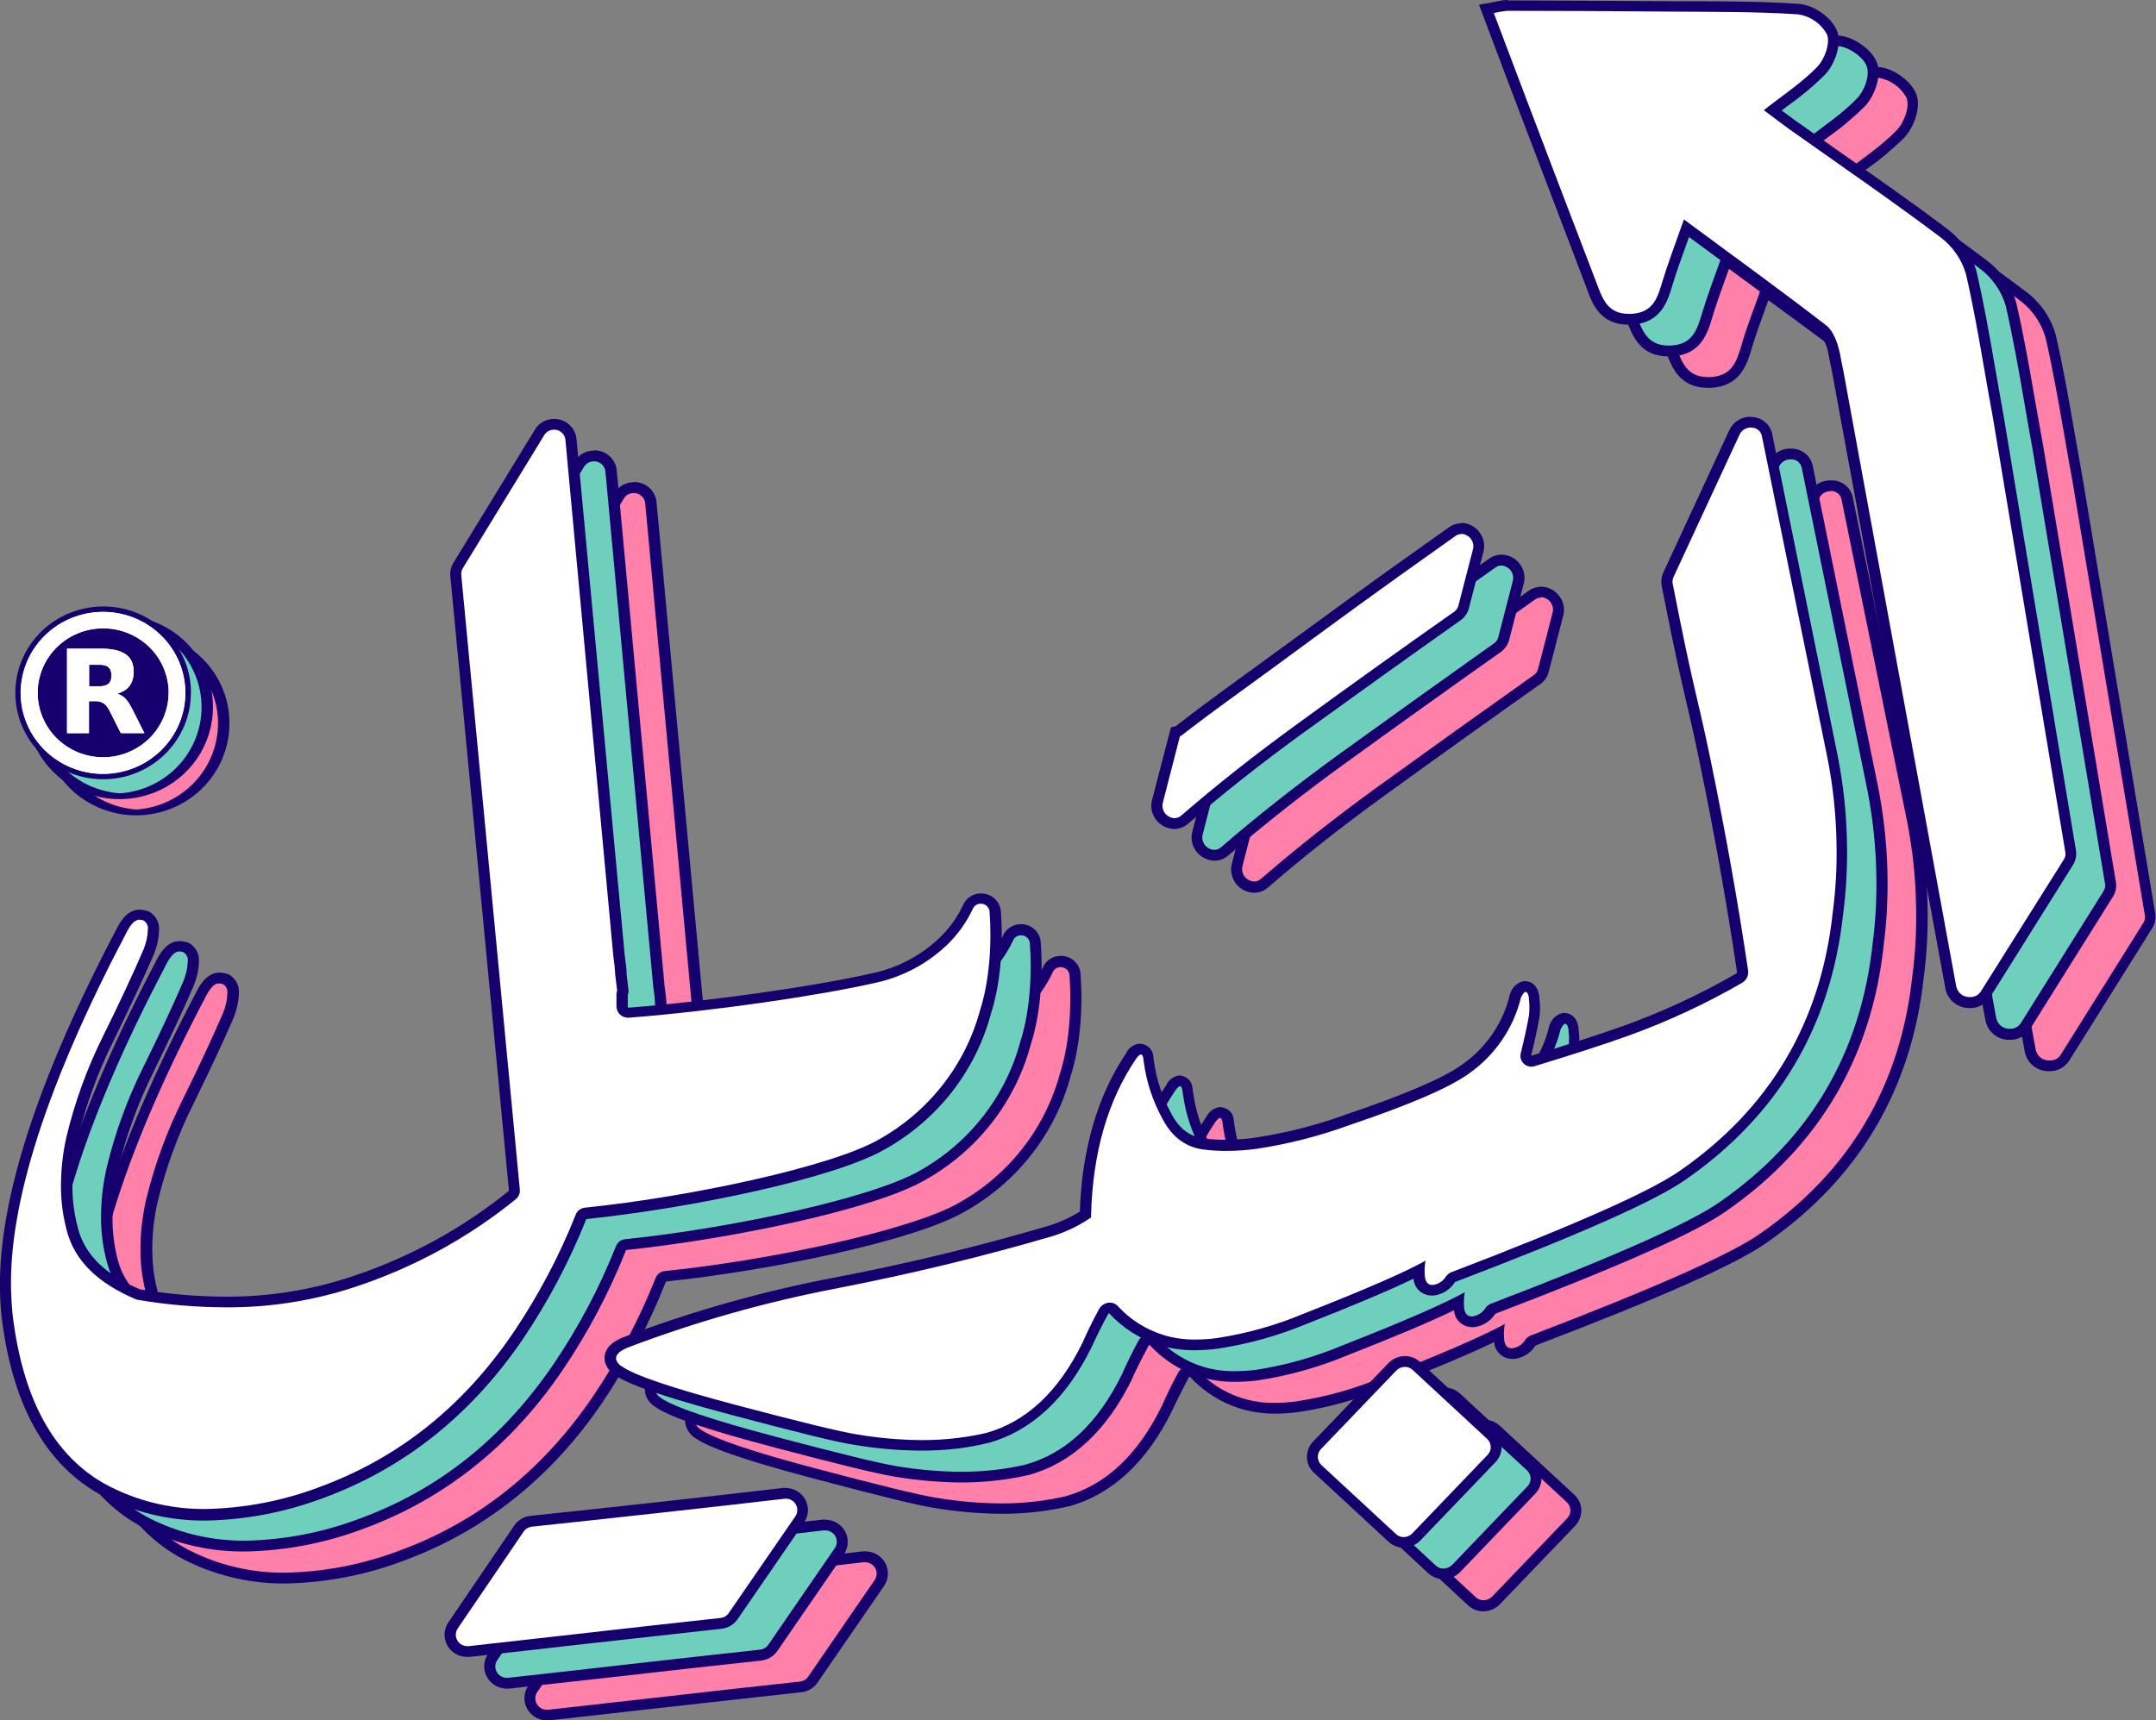
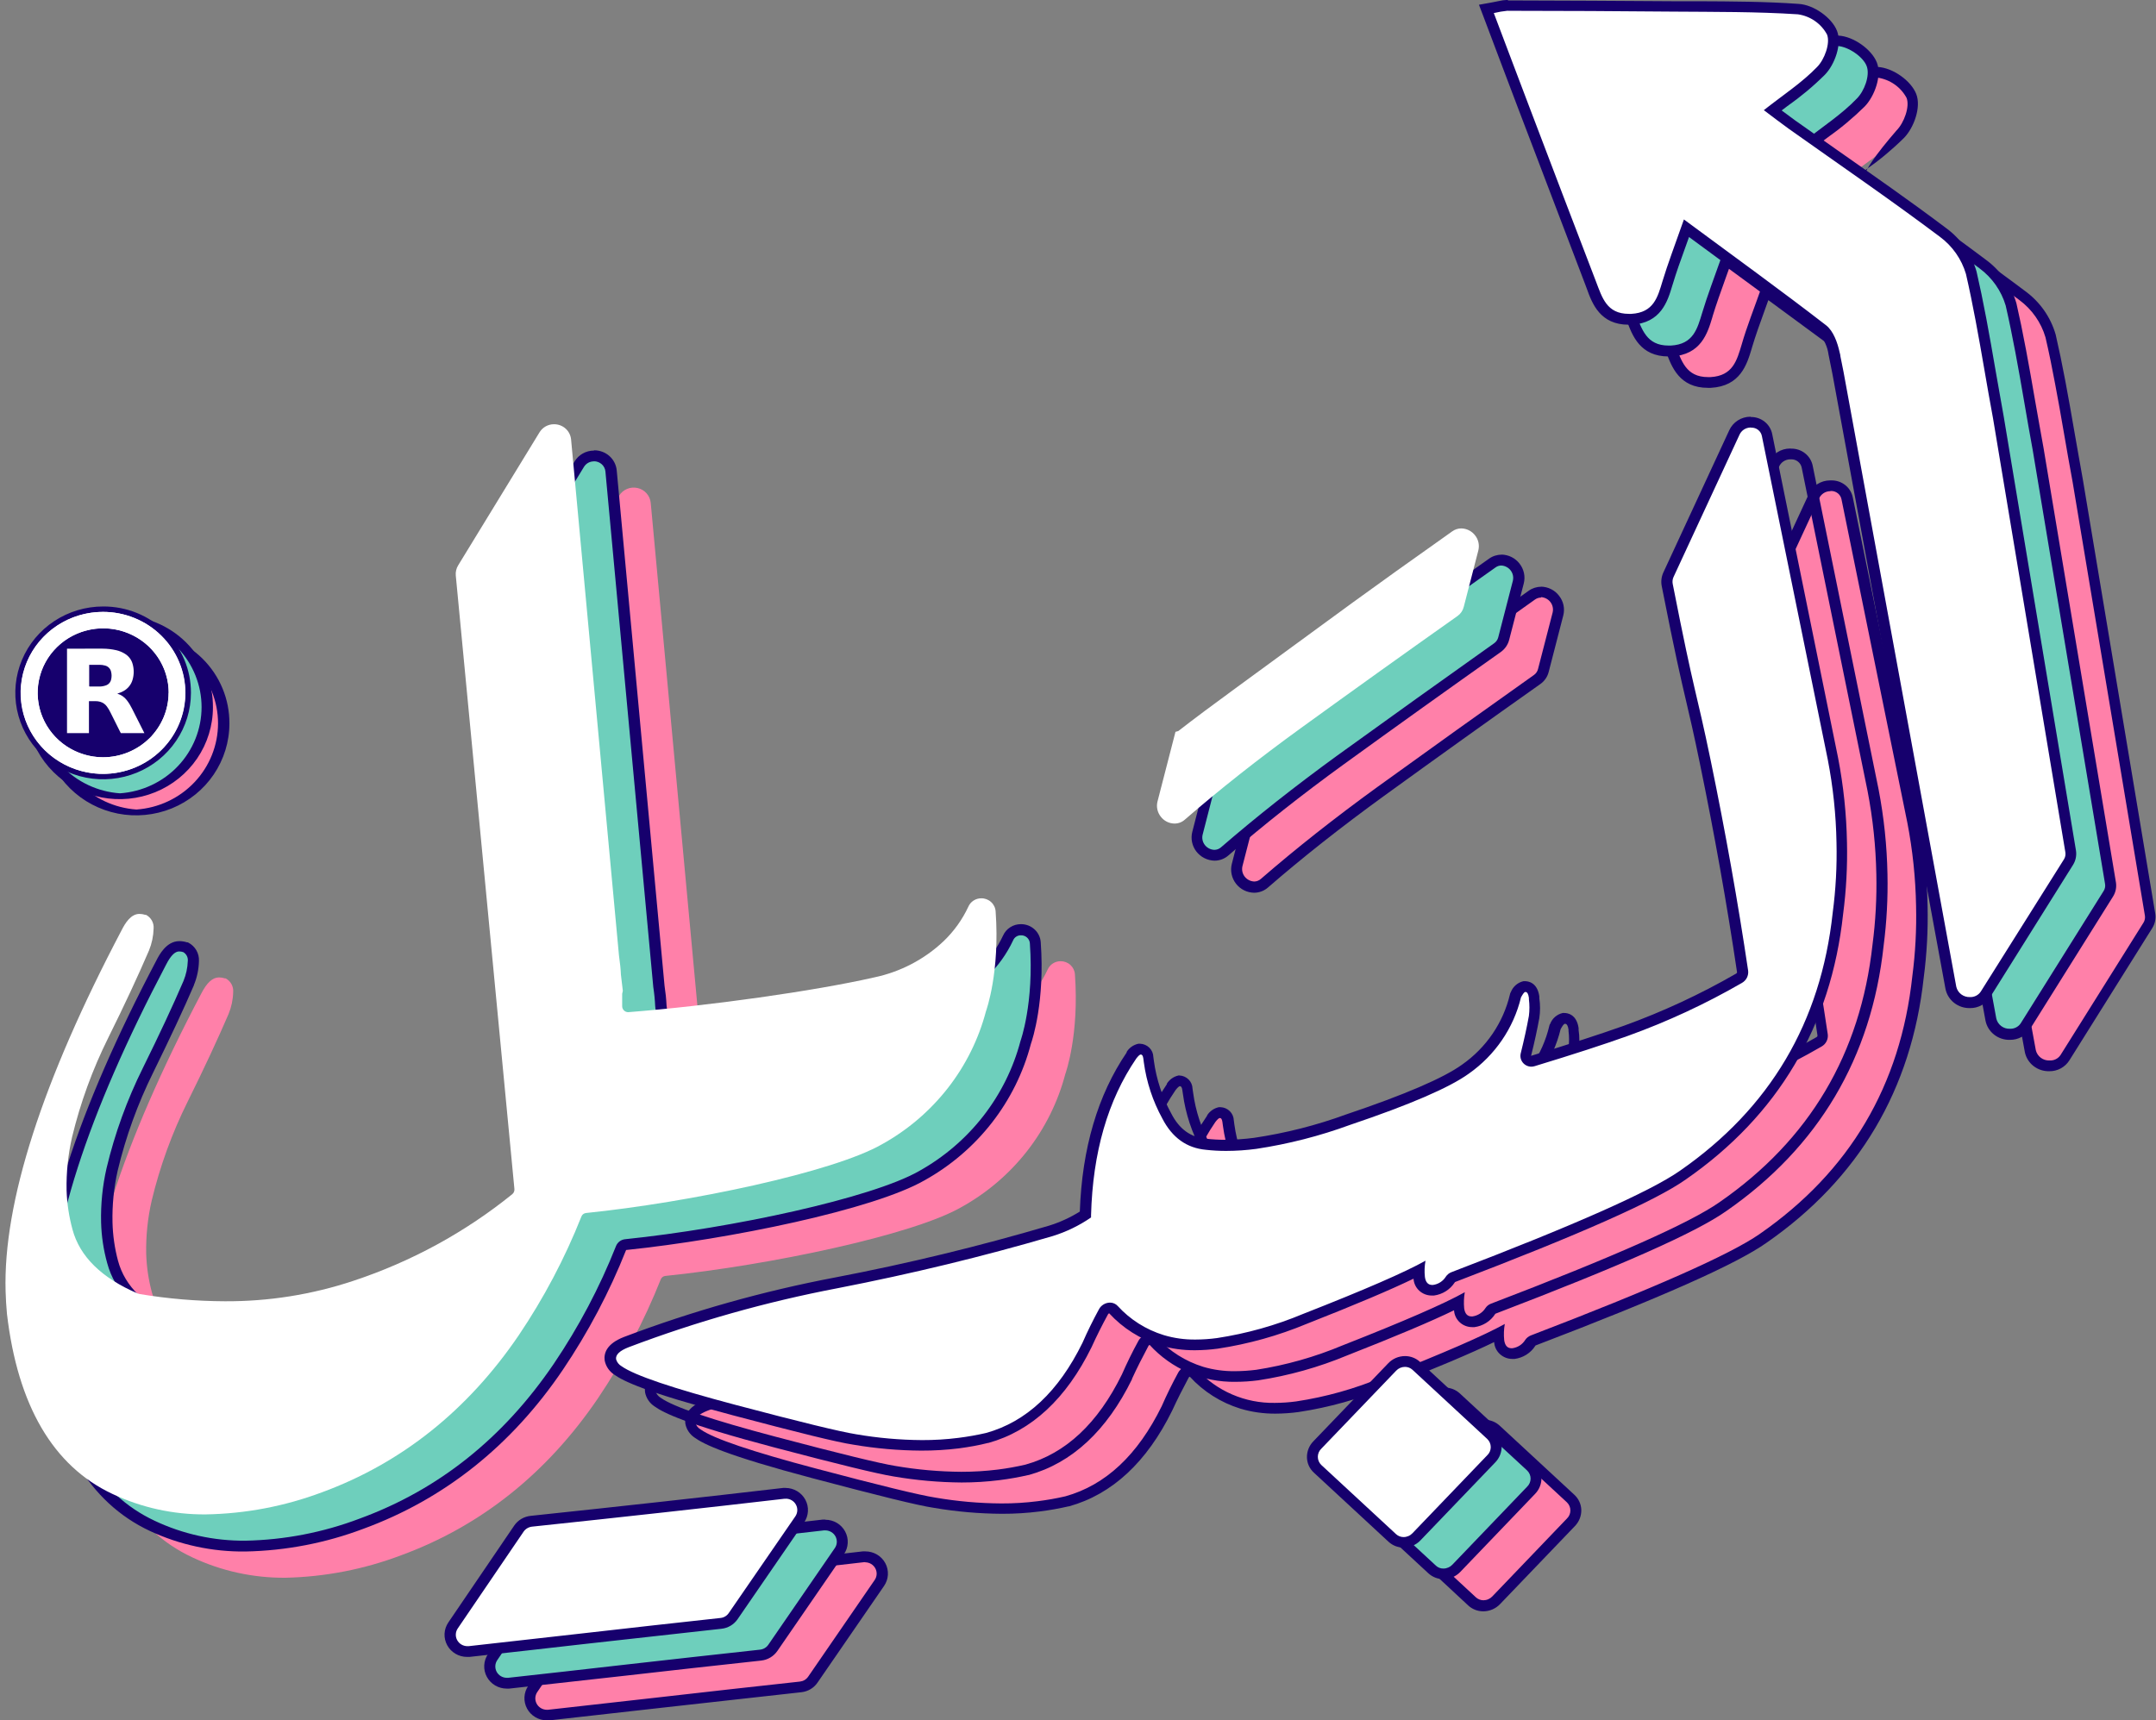
<svg xmlns="http://www.w3.org/2000/svg" width="109" height="87" viewBox="0 0 109 87" fill="none">
  <rect x="0" y="0" width="109" height="87" fill="#808080" stroke="none" />
  <g id="Layer_1" clip-path="url(#clip0_34_4)">
    <path id="Vector" d="M6.886 41.075C5.983 41.074 5.101 40.809 4.351 40.315C3.6 39.82 3.016 39.118 2.671 38.296C2.326 37.475 2.237 36.571 2.413 35.7C2.59 34.828 3.026 34.028 3.665 33.4C4.304 32.772 5.117 32.344 6.003 32.171C6.889 31.998 7.807 32.087 8.641 32.428C9.475 32.768 10.188 33.344 10.69 34.083C11.191 34.822 11.459 35.691 11.459 36.58C11.457 37.773 10.975 38.916 10.118 39.759C9.26 40.602 8.098 41.075 6.886 41.075Z" fill="#FF80A9" />
    <path id="Vector_2" d="M6.898 32.221C8.018 32.3 9.066 32.793 9.832 33.602C10.597 34.41 11.023 35.475 11.023 36.58C11.023 37.685 10.597 38.75 9.832 39.558C9.066 40.367 8.018 40.86 6.898 40.938C5.777 40.86 4.729 40.367 3.963 39.558C3.198 38.75 2.772 37.685 2.772 36.58C2.772 35.475 3.198 34.41 3.963 33.602C4.729 32.793 5.777 32.3 6.898 32.221ZM6.898 31.948C5.964 31.945 5.05 32.215 4.273 32.723C3.495 33.231 2.888 33.955 2.528 34.803C2.168 35.651 2.073 36.585 2.253 37.486C2.433 38.388 2.881 39.217 3.54 39.868C4.199 40.519 5.039 40.962 5.955 41.143C6.87 41.323 7.819 41.232 8.682 40.882C9.545 40.531 10.283 39.936 10.802 39.172C11.32 38.408 11.598 37.51 11.598 36.591C11.602 35.981 11.484 35.377 11.25 34.813C11.016 34.248 10.67 33.735 10.233 33.303C9.795 32.872 9.276 32.53 8.703 32.297C8.131 32.064 7.517 31.946 6.898 31.948Z" fill="#16006D" />
    <path id="Vector_3" d="M63.406 44.852C63.271 44.85 63.139 44.817 63.019 44.757C62.899 44.697 62.794 44.611 62.713 44.505C62.627 44.397 62.567 44.272 62.538 44.138C62.509 44.004 62.512 43.865 62.546 43.732L63.453 40.209L63.598 40.174C64.397 39.551 65.368 38.825 66.486 38.011L70.34 35.19C71.683 34.201 73.114 33.161 74.599 32.099C75.586 31.394 76.541 30.733 77.445 30.075C77.58 29.978 77.742 29.925 77.909 29.925C78.043 29.928 78.174 29.96 78.293 30.02C78.412 30.081 78.516 30.166 78.597 30.272C78.684 30.38 78.745 30.506 78.773 30.642C78.802 30.777 78.799 30.916 78.763 31.05L78.028 33.895C77.983 34.081 77.871 34.243 77.714 34.354C75.129 36.184 72.462 38.09 69.79 40.026C67.654 41.575 65.681 43.131 63.928 44.652C63.785 44.781 63.599 44.852 63.406 44.852Z" fill="#FF80A9" />
    <path id="Vector_4" d="M77.909 30.198C78.003 30.203 78.095 30.229 78.178 30.273C78.261 30.317 78.333 30.379 78.389 30.454C78.445 30.529 78.483 30.615 78.501 30.706C78.52 30.797 78.517 30.892 78.494 30.982L77.759 33.827C77.73 33.95 77.657 34.059 77.553 34.133C74.964 35.968 72.322 37.859 69.627 39.805C67.477 41.364 65.517 42.911 63.745 44.448C63.652 44.531 63.532 44.578 63.406 44.579C63.312 44.574 63.219 44.549 63.136 44.505C63.053 44.462 62.98 44.4 62.923 44.325C62.867 44.251 62.828 44.165 62.809 44.074C62.791 43.982 62.793 43.888 62.815 43.798L63.681 40.436H63.722C64.481 39.846 65.457 39.118 66.65 38.251C67.843 37.385 69.128 36.444 70.506 35.43C71.88 34.42 73.299 33.39 74.762 32.342C75.746 31.637 76.694 30.963 77.606 30.318C77.694 30.255 77.8 30.22 77.909 30.22M77.909 29.674C77.684 29.674 77.465 29.745 77.284 29.876C76.371 30.52 75.422 31.195 74.438 31.899C72.956 32.959 71.524 33.999 70.176 34.993L66.319 37.814C65.226 38.609 64.269 39.327 63.47 39.947L63.226 40.007L63.145 40.321L62.277 43.686C62.233 43.859 62.229 44.04 62.267 44.215C62.304 44.391 62.382 44.555 62.493 44.696C62.601 44.834 62.739 44.946 62.897 45.024C63.055 45.102 63.229 45.144 63.406 45.147C63.668 45.145 63.92 45.048 64.114 44.874C65.859 43.358 67.826 41.807 69.957 40.261C72.629 38.325 75.292 36.419 77.875 34.592C78.086 34.443 78.236 34.225 78.297 33.977L79.032 31.132C79.078 30.959 79.082 30.777 79.045 30.602C79.007 30.426 78.929 30.262 78.816 30.122C78.71 29.983 78.573 29.87 78.415 29.792C78.258 29.713 78.085 29.671 77.909 29.668V29.674Z" fill="#16006D" />
    <path id="Vector_5" d="M27.634 86.727C27.479 86.726 27.326 86.683 27.193 86.603C27.06 86.524 26.951 86.41 26.878 86.275C26.805 86.139 26.771 85.987 26.779 85.834C26.787 85.681 26.837 85.533 26.924 85.405L30.253 80.509C30.324 80.407 30.417 80.321 30.525 80.257C30.632 80.194 30.753 80.154 30.878 80.14C35.445 79.657 39.737 79.181 43.641 78.725H43.746C43.902 78.726 44.055 78.769 44.188 78.848C44.321 78.928 44.43 79.042 44.503 79.177C44.575 79.313 44.609 79.466 44.6 79.619C44.592 79.772 44.541 79.92 44.453 80.047L41.091 84.936C41.021 85.037 40.929 85.123 40.823 85.187C40.716 85.251 40.596 85.291 40.472 85.304C38.169 85.555 35.877 85.81 33.597 86.069C31.643 86.289 29.69 86.508 27.737 86.727H27.634Z" fill="#FF80A9" />
    <path id="Vector_6" d="M43.743 79.007C43.849 79.008 43.952 79.037 44.042 79.091C44.132 79.145 44.205 79.222 44.254 79.314C44.303 79.406 44.326 79.509 44.32 79.613C44.314 79.716 44.28 79.817 44.22 79.903L40.858 84.791C40.81 84.86 40.748 84.918 40.676 84.961C40.604 85.004 40.523 85.03 40.439 85.039C38.136 85.29 35.843 85.546 33.561 85.807L27.704 86.465H27.634C27.529 86.462 27.426 86.431 27.337 86.376C27.247 86.32 27.175 86.242 27.128 86.15C27.08 86.057 27.058 85.953 27.065 85.85C27.073 85.746 27.108 85.646 27.168 85.561L30.497 80.664C30.545 80.594 30.607 80.536 30.68 80.492C30.753 80.449 30.834 80.422 30.919 80.413C35.495 79.931 39.75 79.46 43.682 79.001H43.754M43.754 78.455H43.615C39.731 78.908 35.433 79.384 30.869 79.867C30.702 79.884 30.541 79.936 30.397 80.021C30.253 80.106 30.13 80.221 30.037 80.359L26.707 85.255C26.592 85.423 26.526 85.619 26.515 85.822C26.504 86.024 26.55 86.226 26.646 86.405C26.743 86.584 26.887 86.734 27.064 86.839C27.24 86.944 27.442 86.999 27.648 87H27.781C29.731 86.783 31.683 86.564 33.638 86.342C35.883 86.088 38.197 85.831 40.514 85.577C40.677 85.56 40.835 85.507 40.976 85.424C41.116 85.341 41.237 85.228 41.329 85.094L44.695 80.203C44.81 80.035 44.878 79.839 44.889 79.636C44.9 79.433 44.855 79.231 44.759 79.052C44.663 78.872 44.519 78.722 44.342 78.617C44.166 78.512 43.963 78.456 43.757 78.455H43.754Z" fill="#16006D" />
    <path id="Vector_7" d="M14.425 79.788C12.793 79.8 11.179 79.445 9.708 78.75C6.714 77.346 4.919 74.285 4.375 69.659C4.342 69.274 4.317 68.894 4.306 68.52C4.176 64.039 6.151 57.892 10.174 50.248C10.452 49.702 10.743 49.429 11.073 49.429C11.175 49.429 11.276 49.446 11.373 49.478H11.392H11.409C11.533 49.544 11.636 49.645 11.703 49.768C11.77 49.891 11.8 50.03 11.789 50.169C11.78 50.549 11.701 50.925 11.556 51.278C11.023 52.517 10.332 54.008 9.497 55.691C8.699 57.294 8.086 58.98 7.669 60.718C7.467 61.597 7.374 62.496 7.391 63.397C7.411 64.07 7.51 64.738 7.688 65.388C8.057 66.753 9.164 67.846 10.987 68.624C11.017 68.636 11.047 68.645 11.079 68.651C12.502 68.888 13.942 69.01 15.385 69.017C17.592 69.031 19.786 68.683 21.877 67.988C24.808 67.019 27.534 65.533 29.923 63.602C29.962 63.568 29.992 63.526 30.011 63.478C30.029 63.431 30.035 63.379 30.029 63.329L27.068 32.309C27.053 32.129 27.094 31.948 27.188 31.793L31.302 25.064C31.396 24.912 31.537 24.793 31.704 24.724C31.871 24.654 32.055 24.639 32.232 24.679C32.408 24.718 32.567 24.812 32.687 24.946C32.806 25.08 32.88 25.247 32.898 25.424L35.317 51.496C35.375 51.908 35.408 52.247 35.417 52.487L35.514 53.307L35.481 53.457C35.481 53.664 35.481 53.872 35.481 54.079C35.479 54.159 35.51 54.237 35.566 54.294C35.622 54.352 35.699 54.386 35.78 54.388C39.873 54.069 45.214 53.315 48.21 52.632C49.529 52.349 50.74 51.708 51.709 50.783C52.235 50.279 52.662 49.684 52.968 49.027C53.024 48.903 53.114 48.797 53.23 48.723C53.345 48.649 53.48 48.609 53.618 48.609C53.802 48.607 53.981 48.675 54.116 48.798C54.251 48.922 54.333 49.092 54.345 49.273C54.564 52.334 53.884 54.243 53.856 54.322C53.485 55.733 52.828 57.056 51.926 58.211C51.024 59.366 49.894 60.33 48.604 61.046C46.14 62.463 38.877 63.987 33.638 64.525C33.586 64.53 33.535 64.549 33.494 64.581C33.452 64.613 33.42 64.656 33.403 64.705C32.565 66.813 31.502 68.827 30.231 70.713C27.654 74.504 24.308 77.174 20.279 78.652C18.409 79.361 16.428 79.745 14.425 79.788Z" fill="#FF80A9" />
-     <path id="Vector_8" d="M32.035 24.936C32.181 24.933 32.324 24.985 32.432 25.082C32.541 25.179 32.608 25.313 32.62 25.457L35.039 51.529C35.091 51.852 35.125 52.177 35.139 52.504L35.234 53.304L35.203 53.443C35.203 53.662 35.203 53.877 35.203 54.093C35.202 54.169 35.216 54.244 35.245 54.314C35.273 54.384 35.315 54.448 35.369 54.502C35.423 54.556 35.486 54.599 35.557 54.629C35.628 54.658 35.704 54.674 35.78 54.675H35.828C40.189 54.333 45.461 53.552 48.274 52.916C49.641 52.623 50.898 51.961 51.903 51.004C52.455 50.478 52.903 49.854 53.224 49.166C53.256 49.09 53.31 49.024 53.38 48.978C53.451 48.932 53.533 48.909 53.618 48.91C53.732 48.908 53.843 48.95 53.927 49.026C54.011 49.102 54.062 49.207 54.07 49.319C54.286 52.359 53.596 54.257 53.596 54.257C53.231 55.636 52.589 56.929 51.708 58.059C50.827 59.19 49.724 60.135 48.465 60.838C46.071 62.204 38.979 63.73 33.608 64.279C33.505 64.29 33.407 64.328 33.325 64.39C33.243 64.453 33.181 64.536 33.145 64.632C32.315 66.72 31.261 68.716 30.001 70.585C27.447 74.346 24.174 76.958 20.185 78.42C18.341 79.118 16.389 79.495 14.414 79.534C12.825 79.547 11.254 79.202 9.822 78.523C6.907 77.154 5.182 74.195 4.647 69.645C4.614 69.274 4.589 68.903 4.578 68.531C4.447 64.078 6.389 58.032 10.405 50.393C10.626 49.953 10.846 49.732 11.056 49.732C11.129 49.733 11.201 49.745 11.27 49.767C11.348 49.814 11.41 49.882 11.45 49.962C11.489 50.042 11.505 50.132 11.495 50.221C11.485 50.567 11.411 50.908 11.278 51.228C10.748 52.461 10.065 53.924 9.231 55.617C8.423 57.237 7.802 58.942 7.38 60.699C7.175 61.601 7.082 62.525 7.103 63.449C7.122 64.143 7.225 64.833 7.411 65.503C7.82 66.957 8.979 68.091 10.89 68.903C10.941 68.923 10.994 68.938 11.048 68.946C12.485 69.188 13.941 69.312 15.399 69.318C17.637 69.332 19.862 68.979 21.983 68.272C24.942 67.294 27.695 65.791 30.104 63.837C30.176 63.777 30.232 63.7 30.268 63.614C30.304 63.528 30.318 63.435 30.309 63.343L27.346 32.284C27.335 32.162 27.363 32.04 27.426 31.935L31.541 25.209C31.591 25.124 31.663 25.053 31.75 25.005C31.837 24.957 31.935 24.933 32.035 24.936ZM32.035 24.389C31.839 24.388 31.646 24.438 31.476 24.534C31.306 24.63 31.164 24.768 31.066 24.936L26.952 31.654C26.826 31.858 26.77 32.098 26.794 32.336L29.754 63.392C29.754 63.392 29.754 63.413 29.754 63.416C27.396 65.326 24.703 66.796 21.808 67.753C19.746 68.439 17.583 68.783 15.407 68.769C13.979 68.762 12.553 68.641 11.145 68.406H11.117C9.356 67.66 8.329 66.66 7.98 65.352C7.81 64.722 7.717 64.074 7.702 63.422C7.681 62.541 7.768 61.662 7.963 60.803C8.374 59.088 8.98 57.425 9.769 55.843C10.601 54.145 11.298 52.659 11.828 51.43V51.417V51.403C11.986 51.018 12.07 50.608 12.078 50.193C12.089 50.005 12.044 49.817 11.949 49.652C11.854 49.488 11.713 49.354 11.542 49.268L11.509 49.248H11.47C11.346 49.208 11.215 49.186 11.084 49.186C10.424 49.186 10.055 49.912 9.936 50.15C5.893 57.826 3.909 64.02 4.04 68.547C4.04 68.924 4.076 69.312 4.112 69.695C4.667 74.435 6.515 77.568 9.6 79.018C11.107 79.729 12.759 80.092 14.43 80.08C16.469 80.04 18.486 79.652 20.39 78.933C24.477 77.434 27.881 74.73 30.478 70.891C31.759 68.98 32.828 66.94 33.669 64.806C38.918 64.26 46.176 62.764 48.751 61.286C50.072 60.551 51.23 59.562 52.154 58.378C53.079 57.194 53.752 55.839 54.134 54.393C54.217 54.153 54.841 52.231 54.63 49.257C54.615 49.006 54.502 48.771 54.315 48.6C54.128 48.429 53.881 48.336 53.626 48.339C53.435 48.338 53.247 48.392 53.087 48.495C52.926 48.598 52.8 48.745 52.724 48.918C52.432 49.545 52.024 50.113 51.52 50.592C50.59 51.483 49.425 52.099 48.157 52.37C45.164 53.05 39.848 53.801 35.791 54.115C35.791 54.115 35.766 54.115 35.766 54.082C35.766 53.883 35.766 53.683 35.766 53.487L35.783 53.413L35.805 53.323V53.23L35.714 52.452C35.714 52.203 35.669 51.876 35.611 51.455L33.192 25.397C33.167 25.117 33.036 24.857 32.826 24.668C32.615 24.48 32.339 24.376 32.054 24.378L32.035 24.389Z" fill="#16006D" />
    <path id="Vector_9" d="M50.61 76.303C49.476 76.295 48.345 76.194 47.228 76.003C46.396 75.872 44.415 75.386 41.144 74.523C37.872 73.66 35.925 72.993 35.25 72.513C35.153 72.452 35.069 72.372 35.005 72.278C34.94 72.184 34.896 72.078 34.876 71.967C34.823 71.595 35.095 71.292 35.683 71.065C39.13 69.766 42.687 68.768 46.312 68.083C50.028 67.365 53.676 66.48 57.153 65.454C57.77 65.263 58.358 64.987 58.898 64.634C58.986 61.431 59.769 58.725 61.225 56.589C61.37 56.403 61.489 56.286 61.642 56.267H61.692C61.791 56.267 62.033 56.308 62.088 56.698L62.116 56.903C62.248 57.859 62.555 58.785 63.021 59.634C63.478 60.527 64.13 60.999 65.004 61.073C65.336 61.112 65.669 61.131 66.003 61.13C66.502 61.129 66.999 61.095 67.493 61.029C69.103 60.792 70.683 60.392 72.21 59.836C75.198 58.831 77.204 57.971 78.15 57.277C79.416 56.382 80.313 55.069 80.678 53.577V53.547L80.692 53.52C80.825 53.271 80.939 53.126 81.116 53.102H81.166C81.305 53.102 81.546 53.17 81.61 53.632V53.7C81.658 54.014 81.658 54.333 81.61 54.647C81.513 55.194 81.371 55.841 81.199 56.534C81.188 56.576 81.186 56.62 81.194 56.663C81.202 56.705 81.22 56.745 81.246 56.78C81.272 56.811 81.305 56.835 81.341 56.852C81.377 56.869 81.417 56.878 81.457 56.879C81.49 56.878 81.523 56.873 81.554 56.865C83.497 56.278 85.067 55.773 86.271 55.336C88.253 54.62 90.166 53.73 91.987 52.678C92.047 52.644 92.096 52.594 92.128 52.532C92.159 52.471 92.172 52.403 92.164 52.334C91.654 48.896 91.018 45.33 90.278 41.736C89.967 40.228 89.775 39.415 89.59 38.625C89.312 37.457 89.034 36.247 88.355 32.789C88.32 32.612 88.343 32.429 88.419 32.265L91.748 25.083C91.818 24.926 91.932 24.793 92.078 24.7C92.223 24.606 92.393 24.556 92.567 24.556C92.758 24.551 92.945 24.615 93.094 24.734C93.242 24.854 93.341 25.023 93.374 25.209L96.703 41.561C96.973 42.963 97.122 44.384 97.147 45.81C97.174 47.007 97.11 48.203 96.956 49.391C96.345 54.975 93.707 59.426 89.107 62.621C87.581 63.695 83.78 65.382 77.49 67.786C77.433 67.813 77.385 67.856 77.351 67.909C77.26 68.056 77.136 68.181 76.989 68.276C76.842 68.37 76.676 68.431 76.502 68.455H76.452H76.435C76.252 68.455 75.856 68.392 75.775 67.81C75.758 67.689 75.752 67.567 75.756 67.444C74.621 68.02 72.704 68.845 70.004 69.902C68.583 70.496 67.091 70.914 65.565 71.145C65.197 71.193 64.826 71.219 64.455 71.221C63.883 71.228 63.313 71.148 62.765 70.986C61.821 70.693 60.973 70.157 60.31 69.432C60.287 69.407 60.258 69.386 60.226 69.373C60.194 69.359 60.159 69.352 60.124 69.353C60.059 69.354 59.996 69.372 59.941 69.406C59.887 69.439 59.842 69.487 59.813 69.544C59.508 70.107 59.228 70.672 58.981 71.224C57.73 73.769 56.032 75.35 53.928 75.934C53.452 76.045 52.969 76.131 52.483 76.191C51.862 76.268 51.236 76.306 50.61 76.303Z" fill="#FF80A9" />
    <path id="Vector_10" d="M92.566 24.829C92.693 24.826 92.817 24.868 92.916 24.947C93.014 25.026 93.08 25.137 93.102 25.261L96.431 41.616C96.698 43 96.845 44.404 96.87 45.813C96.898 46.999 96.835 48.186 96.681 49.363C96.085 54.901 93.511 59.25 88.957 62.408C87.453 63.45 83.596 65.159 77.387 67.537C77.274 67.583 77.177 67.661 77.11 67.761C77.039 67.875 76.944 67.972 76.831 68.045C76.717 68.117 76.589 68.164 76.455 68.182H76.419C76.208 68.182 76.086 68.045 76.047 67.772C76.019 67.499 76.03 67.223 76.077 66.953C75.056 67.524 72.996 68.422 69.896 69.645C68.498 70.232 67.031 70.644 65.529 70.871C65.172 70.919 64.812 70.944 64.452 70.945C63.711 70.958 62.975 70.813 62.296 70.52C61.616 70.228 61.009 69.794 60.515 69.249C60.466 69.194 60.406 69.15 60.337 69.12C60.269 69.091 60.196 69.076 60.121 69.077C60.007 69.079 59.895 69.112 59.797 69.171C59.7 69.23 59.62 69.314 59.566 69.413C59.269 69.959 58.986 70.53 58.734 71.109C57.519 73.583 55.895 75.103 53.862 75.67C53.398 75.777 52.928 75.86 52.455 75.918C51.846 75.995 51.233 76.033 50.618 76.03C49.502 76.023 48.389 75.924 47.289 75.735C46.479 75.608 44.46 75.116 41.232 74.26C38.005 73.405 36.071 72.749 35.431 72.294C35.363 72.257 35.303 72.206 35.255 72.146C35.208 72.085 35.173 72.016 35.153 71.942C35.12 71.713 35.331 71.51 35.788 71.333C39.213 70.036 42.748 69.04 46.351 68.356C50.091 67.628 53.714 66.75 57.219 65.721C57.912 65.507 58.567 65.189 59.161 64.779C59.161 64.741 59.161 64.705 59.161 64.664C59.244 61.489 60.005 58.849 61.442 56.745C61.542 56.614 61.617 56.545 61.664 56.54H61.678C61.742 56.54 61.78 56.605 61.8 56.734L61.828 56.941C61.963 57.933 62.279 58.893 62.763 59.773C63.258 60.742 63.992 61.27 64.966 61.357C65.306 61.396 65.649 61.416 65.992 61.414C66.501 61.413 67.01 61.379 67.515 61.311C69.141 61.072 70.737 60.668 72.279 60.106C75.307 59.085 77.311 58.219 78.291 57.509C79.612 56.58 80.547 55.213 80.924 53.659C81.019 53.481 81.088 53.386 81.138 53.386H81.152C81.238 53.386 81.293 53.484 81.321 53.681V53.749C81.356 54.028 81.356 54.311 81.321 54.59C81.219 55.169 81.08 55.797 80.911 56.48C80.89 56.56 80.887 56.643 80.904 56.724C80.92 56.805 80.955 56.881 81.006 56.947C81.057 57.013 81.122 57.066 81.197 57.103C81.272 57.141 81.354 57.161 81.438 57.163C81.498 57.163 81.558 57.153 81.615 57.135C83.556 56.545 85.128 56.035 86.332 55.603C88.33 54.883 90.258 53.986 92.092 52.924C92.2 52.863 92.288 52.772 92.344 52.662C92.399 52.553 92.421 52.429 92.406 52.307C91.891 48.848 91.261 45.31 90.516 41.692C89.748 37.975 89.734 38.563 88.593 32.749C88.569 32.628 88.585 32.502 88.638 32.391L91.967 25.206C92.014 25.099 92.092 25.008 92.19 24.943C92.288 24.878 92.404 24.842 92.522 24.84M92.522 24.294C92.295 24.294 92.074 24.359 91.883 24.48C91.693 24.602 91.543 24.775 91.451 24.979L88.122 32.161C88.022 32.378 87.992 32.619 88.036 32.852C88.763 36.301 89.04 37.514 89.317 38.688C89.509 39.508 89.692 40.286 90.003 41.791C90.744 45.379 91.39 48.94 91.887 52.373C91.886 52.387 91.882 52.401 91.875 52.413C91.868 52.426 91.858 52.436 91.845 52.444C90.038 53.486 88.14 54.367 86.174 55.079C84.978 55.505 83.399 56.018 81.474 56.603C81.646 55.914 81.787 55.273 81.89 54.691C81.94 54.36 81.94 54.023 81.89 53.692V53.664V53.596C81.793 52.883 81.316 52.829 81.171 52.829H81.085C80.758 52.87 80.589 53.14 80.453 53.375L80.422 53.432L80.406 53.495C80.067 54.929 79.208 56.191 77.989 57.045C77.051 57.725 75.079 58.572 72.118 59.568C70.612 60.12 69.052 60.516 67.463 60.751C66.981 60.814 66.497 60.847 66.011 60.849C65.691 60.85 65.37 60.831 65.052 60.795H65.035C64.258 60.724 63.684 60.306 63.279 59.511C62.829 58.688 62.533 57.791 62.405 56.865L62.377 56.657C62.372 56.483 62.3 56.317 62.175 56.193C62.05 56.069 61.882 55.997 61.705 55.991H61.669H61.622C61.5 56.017 61.385 56.067 61.282 56.138C61.181 56.208 61.094 56.299 61.028 56.403V56.42C59.563 58.566 58.767 61.27 58.656 64.462C58.172 64.768 57.648 65.008 57.1 65.178C53.637 66.199 50 67.089 46.293 67.799C42.656 68.489 39.088 69.494 35.63 70.803C34.729 71.15 34.598 71.642 34.648 71.994C34.675 72.138 34.731 72.276 34.813 72.398C34.895 72.52 35.001 72.626 35.125 72.707C35.583 73.034 36.69 73.594 41.118 74.766C44.401 75.634 46.39 76.131 47.222 76.254C48.354 76.447 49.5 76.547 50.649 76.554C51.287 76.556 51.925 76.517 52.558 76.437C53.049 76.376 53.538 76.289 54.02 76.178H54.042C56.226 75.571 57.982 73.941 59.264 71.33C59.514 70.784 59.791 70.238 60.096 69.667C60.102 69.656 60.111 69.646 60.121 69.638C60.131 69.63 60.142 69.624 60.154 69.621C60.844 70.375 61.727 70.933 62.71 71.237C63.288 71.41 63.89 71.494 64.494 71.489C64.878 71.487 65.262 71.46 65.642 71.409C67.191 71.176 68.704 70.753 70.145 70.151C72.593 69.189 74.374 68.436 75.539 67.87C75.553 68.101 75.656 68.317 75.827 68.475C75.998 68.634 76.223 68.722 76.457 68.722H76.507H76.538H76.574C76.786 68.694 76.99 68.621 77.17 68.507C77.35 68.393 77.503 68.242 77.617 68.064C77.617 68.05 77.634 68.045 77.637 68.04C83.94 65.631 87.758 63.943 89.306 62.851C93.968 59.615 96.645 55.098 97.258 49.429C97.415 48.231 97.479 47.023 97.452 45.816C97.427 44.377 97.276 42.942 97.003 41.528L93.674 25.165C93.626 24.918 93.493 24.695 93.295 24.536C93.098 24.377 92.85 24.291 92.594 24.294H92.522Z" fill="#16006D" />
    <path id="Vector_11" d="M74.987 81.191C74.781 81.189 74.583 81.111 74.432 80.973L70.637 77.478C70.557 77.405 70.493 77.317 70.449 77.219C70.405 77.122 70.381 77.016 70.379 76.909C70.375 76.794 70.395 76.679 70.437 76.571C70.48 76.463 70.544 76.364 70.626 76.281L74.41 72.332C74.493 72.246 74.594 72.177 74.705 72.13C74.816 72.084 74.936 72.059 75.056 72.059C75.263 72.062 75.46 72.14 75.611 72.278L79.396 75.782C79.554 75.93 79.647 76.134 79.654 76.35C79.657 76.465 79.636 76.58 79.594 76.688C79.552 76.796 79.488 76.894 79.407 76.978L75.636 80.918C75.553 81.005 75.452 81.074 75.34 81.121C75.229 81.168 75.109 81.192 74.987 81.191Z" fill="#FF80A9" />
    <path id="Vector_12" d="M75.056 72.327C75.196 72.327 75.331 72.379 75.434 72.472L79.218 75.975C79.274 76.029 79.318 76.093 79.348 76.163C79.378 76.233 79.393 76.309 79.393 76.385C79.393 76.461 79.378 76.537 79.348 76.607C79.318 76.678 79.274 76.741 79.218 76.795L75.445 80.733C75.388 80.793 75.319 80.842 75.242 80.875C75.165 80.909 75.082 80.926 74.998 80.927C74.858 80.927 74.724 80.875 74.621 80.782L70.836 77.278C70.781 77.225 70.737 77.161 70.707 77.091C70.677 77.02 70.662 76.945 70.662 76.868C70.662 76.792 70.677 76.717 70.707 76.646C70.737 76.576 70.781 76.512 70.836 76.459L74.612 72.521C74.67 72.461 74.739 72.412 74.816 72.379C74.892 72.346 74.975 72.328 75.059 72.327M75.059 71.781C74.9 71.782 74.743 71.815 74.597 71.878C74.451 71.941 74.319 72.032 74.21 72.147L70.423 76.093C70.21 76.314 70.094 76.608 70.101 76.912C70.104 77.055 70.136 77.195 70.195 77.326C70.254 77.456 70.339 77.574 70.445 77.671L74.23 81.192C74.435 81.381 74.706 81.486 74.987 81.486C75.147 81.486 75.305 81.453 75.451 81.39C75.598 81.327 75.73 81.235 75.839 81.12L79.623 77.174C79.836 76.954 79.952 76.659 79.945 76.355C79.936 76.067 79.811 75.794 79.598 75.596L75.814 72.092C75.608 71.904 75.337 71.799 75.056 71.8L75.059 71.781Z" fill="#16006D" />
    <path id="Vector_13" d="M103.631 53.907C103.406 53.915 103.186 53.844 103.009 53.707C102.833 53.57 102.711 53.376 102.666 53.159L96.948 22.052L96.751 21.074C96.689 20.622 96.485 20.2 96.168 19.867C94.503 18.575 92.799 17.327 91.004 16.006L89.29 14.744L89.012 15.517C88.735 16.284 88.519 16.882 88.338 17.488L88.319 17.559C88.077 18.379 87.803 19.277 86.507 19.348H86.368C85.131 19.348 84.803 18.474 84.518 17.71L84.454 17.54C83.577 15.255 82.704 12.969 81.835 10.68L81.091 8.728L80.087 6.073C79.829 5.383 79.177 3.662 79.177 3.662L79.504 3.602C79.634 3.58 79.74 3.558 79.829 3.539C79.969 3.504 80.114 3.484 80.259 3.479C82.983 3.479 85.808 3.496 88.607 3.52H89.897C91.562 3.52 93.266 3.52 94.944 3.651C95.594 3.695 96.44 4.29 96.651 4.853C96.862 5.415 96.531 6.33 96.096 6.786C95.518 7.357 94.892 7.878 94.226 8.346L93.654 8.774L93.848 8.922C94.126 9.129 94.37 9.315 94.622 9.495C95.338 10.006 96.062 10.511 96.784 11.019C98.593 12.289 100.468 13.605 102.269 14.954C102.96 15.46 103.461 16.178 103.692 16.994C103.856 17.699 104.011 18.453 104.183 19.362C104.344 20.222 104.497 21.099 104.644 21.948C104.78 22.737 104.921 23.526 105.063 24.313L108.723 46.258C108.752 46.447 108.712 46.641 108.612 46.804L104.416 53.498C104.333 53.627 104.217 53.733 104.079 53.805C103.941 53.877 103.787 53.912 103.631 53.907Z" fill="#FF80A9" />
-     <path id="Vector_14" d="M80.259 3.749C83.033 3.749 85.808 3.766 88.607 3.79C90.713 3.807 92.827 3.79 94.925 3.927C95.233 3.973 95.527 4.089 95.781 4.267C96.036 4.445 96.244 4.679 96.39 4.951C96.562 5.391 96.262 6.213 95.888 6.59C95.127 7.382 94.178 7.996 93.194 8.774C93.682 9.14 94.062 9.432 94.45 9.714C97.003 11.524 99.589 13.297 102.094 15.175C102.728 15.646 103.191 16.306 103.412 17.057C103.595 17.841 103.753 18.625 103.9 19.416C104.214 21.055 104.475 22.721 104.783 24.367L108.44 46.31C108.457 46.431 108.432 46.555 108.367 46.66L104.172 53.356C104.112 53.445 104.029 53.517 103.932 53.565C103.835 53.613 103.726 53.635 103.617 53.629C103.458 53.635 103.301 53.587 103.175 53.491C103.048 53.396 102.959 53.26 102.924 53.107L97.208 22L97.05 21.211L97.008 21.014C96.903 20.528 96.695 19.938 96.326 19.649C94.04 17.876 91.687 16.183 89.14 14.296C88.652 15.681 88.308 16.533 88.058 17.407C87.811 18.226 87.611 19.007 86.476 19.07H86.354C85.231 19.07 85.006 18.237 84.69 17.431C83.563 14.496 82.442 11.559 81.327 8.619C80.733 7.062 80.15 5.505 79.526 3.859C79.759 3.802 79.995 3.762 80.234 3.739M80.234 3.192C80.069 3.198 79.905 3.22 79.745 3.258C79.659 3.277 79.557 3.299 79.429 3.321L78.774 3.438L79.007 4.05C79.285 4.774 79.548 5.484 79.812 6.183C80.148 7.067 80.475 7.939 80.808 8.81L81.554 10.776C82.426 13.059 83.298 15.342 84.171 17.625L84.232 17.789C84.509 18.559 84.912 19.613 86.343 19.613H86.493C87.989 19.531 88.319 18.431 88.56 17.628L88.579 17.559C88.757 16.964 88.973 16.363 89.248 15.604C89.298 15.468 89.348 15.331 89.401 15.178L90.816 16.219C92.611 17.538 94.306 18.786 95.971 20.075C96.235 20.368 96.403 20.734 96.454 21.123L96.476 21.233L96.492 21.314L96.651 22.101L102.369 53.203C102.426 53.482 102.581 53.733 102.808 53.91C103.034 54.087 103.317 54.18 103.606 54.172C103.809 54.175 104.008 54.126 104.186 54.03C104.363 53.934 104.512 53.795 104.619 53.626L108.814 46.93C108.948 46.715 109.001 46.461 108.964 46.212L105.304 24.264C105.157 23.469 105.027 22.669 104.885 21.893C104.738 21.044 104.586 20.165 104.422 19.299C104.25 18.387 104.092 17.631 103.928 16.921C103.678 16.047 103.143 15.28 102.405 14.736C100.596 13.37 98.718 12.065 96.9 10.79C96.182 10.284 95.466 9.782 94.75 9.274C94.534 9.118 94.317 8.957 94.079 8.774L94.356 8.564C95.036 8.087 95.673 7.554 96.262 6.972C96.761 6.458 97.139 5.418 96.878 4.752C96.617 4.085 95.704 3.43 94.936 3.386C93.252 3.266 91.534 3.261 89.875 3.252H88.585C85.811 3.228 82.981 3.22 80.248 3.212L80.234 3.192Z" fill="#16006D" />
+     <path id="Vector_14" d="M80.259 3.749C83.033 3.749 85.808 3.766 88.607 3.79C90.713 3.807 92.827 3.79 94.925 3.927C95.233 3.973 95.527 4.089 95.781 4.267C96.036 4.445 96.244 4.679 96.39 4.951C96.562 5.391 96.262 6.213 95.888 6.59C93.682 9.14 94.062 9.432 94.45 9.714C97.003 11.524 99.589 13.297 102.094 15.175C102.728 15.646 103.191 16.306 103.412 17.057C103.595 17.841 103.753 18.625 103.9 19.416C104.214 21.055 104.475 22.721 104.783 24.367L108.44 46.31C108.457 46.431 108.432 46.555 108.367 46.66L104.172 53.356C104.112 53.445 104.029 53.517 103.932 53.565C103.835 53.613 103.726 53.635 103.617 53.629C103.458 53.635 103.301 53.587 103.175 53.491C103.048 53.396 102.959 53.26 102.924 53.107L97.208 22L97.05 21.211L97.008 21.014C96.903 20.528 96.695 19.938 96.326 19.649C94.04 17.876 91.687 16.183 89.14 14.296C88.652 15.681 88.308 16.533 88.058 17.407C87.811 18.226 87.611 19.007 86.476 19.07H86.354C85.231 19.07 85.006 18.237 84.69 17.431C83.563 14.496 82.442 11.559 81.327 8.619C80.733 7.062 80.15 5.505 79.526 3.859C79.759 3.802 79.995 3.762 80.234 3.739M80.234 3.192C80.069 3.198 79.905 3.22 79.745 3.258C79.659 3.277 79.557 3.299 79.429 3.321L78.774 3.438L79.007 4.05C79.285 4.774 79.548 5.484 79.812 6.183C80.148 7.067 80.475 7.939 80.808 8.81L81.554 10.776C82.426 13.059 83.298 15.342 84.171 17.625L84.232 17.789C84.509 18.559 84.912 19.613 86.343 19.613H86.493C87.989 19.531 88.319 18.431 88.56 17.628L88.579 17.559C88.757 16.964 88.973 16.363 89.248 15.604C89.298 15.468 89.348 15.331 89.401 15.178L90.816 16.219C92.611 17.538 94.306 18.786 95.971 20.075C96.235 20.368 96.403 20.734 96.454 21.123L96.476 21.233L96.492 21.314L96.651 22.101L102.369 53.203C102.426 53.482 102.581 53.733 102.808 53.91C103.034 54.087 103.317 54.18 103.606 54.172C103.809 54.175 104.008 54.126 104.186 54.03C104.363 53.934 104.512 53.795 104.619 53.626L108.814 46.93C108.948 46.715 109.001 46.461 108.964 46.212L105.304 24.264C105.157 23.469 105.027 22.669 104.885 21.893C104.738 21.044 104.586 20.165 104.422 19.299C104.25 18.387 104.092 17.631 103.928 16.921C103.678 16.047 103.143 15.28 102.405 14.736C100.596 13.37 98.718 12.065 96.9 10.79C96.182 10.284 95.466 9.782 94.75 9.274C94.534 9.118 94.317 8.957 94.079 8.774L94.356 8.564C95.036 8.087 95.673 7.554 96.262 6.972C96.761 6.458 97.139 5.418 96.878 4.752C96.617 4.085 95.704 3.43 94.936 3.386C93.252 3.266 91.534 3.261 89.875 3.252H88.585C85.811 3.228 82.981 3.22 80.248 3.212L80.234 3.192Z" fill="#16006D" />
    <path id="Vector_15" d="M6.054 40.256C4.845 40.251 3.687 39.776 2.833 38.934C1.978 38.092 1.498 36.951 1.495 35.761C1.495 35.17 1.612 34.585 1.842 34.039C2.071 33.493 2.408 32.997 2.832 32.58C3.257 32.162 3.761 31.831 4.316 31.606C4.87 31.38 5.465 31.265 6.065 31.266C7.276 31.266 8.438 31.739 9.294 32.582C10.151 33.425 10.632 34.569 10.632 35.761C10.632 36.953 10.151 38.096 9.294 38.939C8.438 39.782 7.276 40.256 6.065 40.256H6.054Z" fill="#6ECFBC" />
    <path id="Vector_16" d="M6.065 31.402C7.185 31.48 8.234 31.974 8.999 32.782C9.765 33.591 10.191 34.655 10.191 35.761C10.191 36.866 9.765 37.93 8.999 38.739C8.234 39.548 7.185 40.041 6.065 40.119C4.945 40.041 3.896 39.548 3.131 38.739C2.365 37.93 1.94 36.866 1.94 35.761C1.94 34.655 2.365 33.591 3.131 32.782C3.896 31.974 4.945 31.48 6.065 31.402ZM6.065 31.129C5.132 31.126 4.218 31.395 3.44 31.904C2.662 32.412 2.055 33.136 1.696 33.984C1.336 34.832 1.24 35.766 1.42 36.667C1.601 37.569 2.048 38.398 2.707 39.048C3.366 39.699 4.207 40.143 5.122 40.324C6.038 40.504 6.987 40.413 7.85 40.062C8.712 39.711 9.45 39.116 9.969 38.353C10.488 37.589 10.765 36.691 10.765 35.772C10.771 35.162 10.653 34.557 10.419 33.992C10.185 33.428 9.839 32.915 9.402 32.483C8.965 32.051 8.444 31.709 7.872 31.476C7.299 31.244 6.685 31.126 6.065 31.129Z" fill="#16006D" />
    <path id="Vector_17" d="M61.392 43.252C61.257 43.249 61.125 43.216 61.005 43.156C60.885 43.096 60.78 43.01 60.698 42.905C60.612 42.796 60.553 42.67 60.525 42.536C60.496 42.401 60.5 42.262 60.535 42.129L61.442 38.609L61.583 38.574C62.385 37.948 63.356 37.222 64.472 36.408C65.667 35.538 66.952 34.597 68.328 33.587C69.68 32.593 71.103 31.552 72.587 30.498C73.567 29.794 74.52 29.123 75.445 28.486C75.58 28.391 75.742 28.339 75.908 28.338C76.043 28.341 76.175 28.373 76.294 28.433C76.414 28.493 76.518 28.579 76.599 28.685C76.685 28.793 76.745 28.919 76.774 29.054C76.802 29.188 76.8 29.327 76.766 29.461L76.03 32.306C75.983 32.492 75.871 32.655 75.714 32.768C73.134 34.592 70.467 36.501 67.793 38.437C65.656 39.988 63.684 41.545 61.93 43.08C61.779 43.2 61.587 43.261 61.392 43.252Z" fill="#6ECFBC" />
    <path id="Vector_18" d="M75.894 28.598C75.989 28.602 76.081 28.627 76.164 28.671C76.248 28.715 76.32 28.776 76.376 28.851C76.433 28.926 76.471 29.012 76.49 29.103C76.508 29.194 76.506 29.288 76.483 29.379L75.747 32.227C75.717 32.349 75.643 32.457 75.539 32.53C72.95 34.367 70.307 36.259 67.612 38.205C65.465 39.765 63.505 41.313 61.733 42.847C61.639 42.931 61.518 42.977 61.392 42.978C61.297 42.974 61.205 42.95 61.121 42.906C61.038 42.862 60.965 42.801 60.908 42.726C60.852 42.651 60.813 42.565 60.795 42.473C60.777 42.382 60.78 42.288 60.804 42.197L61.669 38.833H61.708C62.467 38.243 63.443 37.515 64.638 36.648C65.833 35.782 67.123 34.834 68.508 33.805C69.879 32.799 71.298 31.77 72.765 30.72C73.747 30.015 74.695 29.34 75.609 28.696C75.695 28.632 75.8 28.598 75.908 28.598M75.908 28.052C75.684 28.051 75.465 28.121 75.284 28.251C74.37 28.895 73.421 29.571 72.437 30.277C70.958 31.337 69.524 32.377 68.176 33.368C66.827 34.36 65.518 35.318 64.322 36.19C63.226 36.987 62.269 37.702 61.472 38.322L61.225 38.385L61.145 38.699L60.279 42.064C60.235 42.234 60.23 42.413 60.266 42.586C60.301 42.758 60.376 42.921 60.484 43.062C60.593 43.202 60.732 43.317 60.891 43.397C61.051 43.477 61.227 43.521 61.406 43.525C61.668 43.523 61.92 43.426 62.113 43.252C63.861 41.736 65.826 40.182 67.956 38.639C70.628 36.703 73.295 34.797 75.878 32.97C76.087 32.82 76.236 32.602 76.299 32.355L77.035 29.51C77.08 29.336 77.084 29.154 77.046 28.978C77.008 28.803 76.931 28.638 76.818 28.497C76.711 28.359 76.573 28.247 76.415 28.169C76.258 28.091 76.085 28.049 75.908 28.046V28.052Z" fill="#16006D" />
    <path id="Vector_19" d="M25.623 85.124C25.467 85.124 25.315 85.082 25.181 85.003C25.048 84.924 24.939 84.811 24.865 84.676C24.791 84.541 24.755 84.388 24.763 84.234C24.771 84.081 24.822 83.932 24.91 83.805L28.239 78.908C28.309 78.805 28.402 78.719 28.509 78.655C28.617 78.591 28.738 78.55 28.863 78.537C33.43 78.054 37.72 77.579 41.626 77.125C41.661 77.123 41.697 77.123 41.732 77.125C41.887 77.126 42.04 77.169 42.173 77.249C42.306 77.329 42.414 77.443 42.486 77.578C42.559 77.714 42.592 77.866 42.583 78.019C42.575 78.172 42.524 78.32 42.436 78.447L39.074 83.335C39.004 83.437 38.912 83.522 38.805 83.585C38.698 83.648 38.579 83.688 38.455 83.701C36.152 83.952 33.86 84.208 31.58 84.469C29.626 84.691 27.674 84.909 25.723 85.124C25.689 85.127 25.656 85.127 25.623 85.124Z" fill="#6ECFBC" />
    <path id="Vector_20" d="M41.732 77.393C41.837 77.394 41.94 77.424 42.029 77.478C42.119 77.532 42.192 77.609 42.241 77.701C42.289 77.793 42.312 77.896 42.306 78C42.3 78.103 42.265 78.203 42.206 78.288L38.843 83.177C38.796 83.246 38.734 83.303 38.662 83.346C38.589 83.389 38.508 83.416 38.424 83.425C36.121 83.677 33.829 83.931 31.546 84.19C29.597 84.414 27.645 84.633 25.692 84.848H25.623C25.517 84.848 25.414 84.82 25.323 84.766C25.233 84.712 25.159 84.636 25.109 84.544C25.06 84.452 25.037 84.349 25.042 84.245C25.047 84.142 25.081 84.041 25.14 83.955L28.469 79.059C28.516 78.989 28.578 78.93 28.651 78.886C28.724 78.843 28.806 78.816 28.891 78.807C33.467 78.321 37.721 77.85 41.654 77.393H41.729M41.729 76.847C41.683 76.844 41.636 76.844 41.59 76.847C37.706 77.3 33.408 77.775 28.827 78.258C28.66 78.274 28.499 78.326 28.355 78.411C28.212 78.496 28.088 78.61 27.995 78.747L24.671 83.649C24.557 83.818 24.491 84.014 24.481 84.216C24.471 84.419 24.516 84.62 24.613 84.799C24.71 84.978 24.854 85.128 25.03 85.233C25.207 85.338 25.408 85.393 25.614 85.394C25.658 85.397 25.701 85.397 25.745 85.394C27.704 85.176 29.658 84.958 31.607 84.742C33.855 84.485 36.166 84.228 38.483 83.977C38.647 83.959 38.805 83.906 38.946 83.822C39.087 83.738 39.208 83.625 39.301 83.491L42.664 78.603C42.78 78.434 42.847 78.238 42.858 78.035C42.87 77.832 42.824 77.63 42.728 77.45C42.632 77.271 42.489 77.12 42.313 77.015C42.137 76.91 41.935 76.855 41.729 76.855V76.847Z" fill="#16006D" />
    <path id="Vector_21" d="M12.41 78.188C10.779 78.201 9.165 77.847 7.694 77.153C4.7 75.746 2.908 72.688 2.364 68.059C2.328 67.674 2.306 67.294 2.295 66.923C2.164 62.439 4.137 56.291 8.163 48.65C8.335 48.306 8.62 47.831 9.062 47.831C9.163 47.832 9.264 47.848 9.361 47.878H9.378H9.397C9.522 47.944 9.624 48.044 9.691 48.166C9.759 48.288 9.789 48.427 9.777 48.566C9.768 48.947 9.688 49.324 9.542 49.677C9.009 50.917 8.318 52.408 7.483 54.09C6.685 55.693 6.072 57.378 5.654 59.115C5.453 59.995 5.359 60.895 5.377 61.797C5.397 62.47 5.496 63.138 5.674 63.788C6.043 65.153 7.153 66.245 8.973 67.021C9.002 67.034 9.033 67.043 9.064 67.048C10.487 67.286 11.927 67.408 13.37 67.414C15.579 67.428 17.773 67.08 19.866 66.385C22.797 65.418 25.524 63.932 27.912 61.999C27.95 61.968 27.979 61.928 27.998 61.882C28.016 61.837 28.023 61.788 28.017 61.739L25.057 30.709C25.04 30.529 25.082 30.348 25.176 30.192L29.291 23.466C29.364 23.34 29.471 23.235 29.6 23.162C29.729 23.09 29.875 23.052 30.023 23.054C30.239 23.052 30.447 23.131 30.606 23.274C30.765 23.416 30.864 23.613 30.883 23.824L33.303 49.898C33.354 50.227 33.387 50.558 33.403 50.89L33.502 51.709L33.466 51.859C33.466 52.069 33.466 52.277 33.466 52.485C33.466 52.524 33.473 52.563 33.487 52.6C33.502 52.637 33.524 52.67 33.552 52.699C33.58 52.727 33.613 52.75 33.65 52.766C33.686 52.781 33.726 52.79 33.766 52.79C37.858 52.474 43.199 51.72 46.196 51.037C47.513 50.753 48.724 50.113 49.692 49.188C50.219 48.684 50.647 48.087 50.954 47.43C51.009 47.305 51.1 47.2 51.215 47.126C51.331 47.052 51.466 47.013 51.603 47.015C51.787 47.013 51.965 47.08 52.1 47.203C52.235 47.326 52.318 47.495 52.33 47.675C52.547 50.737 51.87 52.646 51.839 52.728C51.468 54.138 50.812 55.461 49.91 56.617C49.008 57.772 47.879 58.737 46.59 59.454C44.123 60.868 36.86 62.395 31.607 62.93C31.555 62.935 31.505 62.954 31.463 62.986C31.421 63.018 31.389 63.061 31.372 63.11C30.537 65.219 29.473 67.233 28.2 69.118C25.625 72.911 22.277 75.582 18.251 77.057C16.385 77.762 14.409 78.145 12.41 78.188Z" fill="#6ECFBC" />
    <path id="Vector_22" d="M30.023 23.327C30.169 23.325 30.31 23.377 30.418 23.473C30.527 23.568 30.595 23.701 30.608 23.843L33.028 49.917C33.078 50.241 33.11 50.566 33.125 50.892L33.219 51.693L33.189 51.832C33.189 52.048 33.189 52.266 33.189 52.482C33.188 52.557 33.203 52.632 33.231 52.702C33.26 52.772 33.302 52.835 33.356 52.889C33.409 52.943 33.473 52.986 33.543 53.015C33.614 53.044 33.689 53.06 33.766 53.061H33.827C38.188 52.722 43.46 51.941 46.271 51.302C47.639 51.011 48.897 50.348 49.903 49.391C50.453 48.863 50.9 48.24 51.221 47.553C51.253 47.476 51.308 47.41 51.379 47.365C51.45 47.32 51.533 47.297 51.617 47.299C51.731 47.296 51.841 47.337 51.925 47.413C52.009 47.489 52.06 47.594 52.067 47.706C52.283 50.745 51.592 52.646 51.592 52.646C51.229 54.025 50.587 55.318 49.706 56.448C48.825 57.578 47.722 58.522 46.462 59.224C44.068 60.59 36.976 62.116 31.607 62.668C31.504 62.678 31.405 62.716 31.323 62.778C31.241 62.841 31.178 62.925 31.141 63.02C30.314 65.107 29.261 67.1 28 68.965C25.446 72.725 22.174 75.336 18.184 76.797C16.34 77.497 14.386 77.875 12.41 77.914C10.822 77.928 9.251 77.584 7.819 76.907C4.9 75.536 3.174 72.576 2.641 68.029C2.608 67.665 2.586 67.293 2.575 66.915C2.443 62.458 4.386 56.412 8.401 48.776C8.626 48.336 8.842 48.115 9.056 48.115C9.128 48.115 9.199 48.127 9.267 48.151C9.345 48.197 9.407 48.263 9.448 48.343C9.488 48.423 9.504 48.513 9.494 48.601C9.482 48.948 9.408 49.29 9.275 49.612C8.746 50.844 8.064 52.306 7.228 53.998C6.423 55.615 5.806 57.318 5.388 59.071C5.182 59.974 5.089 60.897 5.111 61.821C5.13 62.516 5.233 63.205 5.419 63.875C5.811 65.342 6.963 66.48 8.876 67.289C8.925 67.311 8.977 67.327 9.031 67.335C10.469 67.575 11.924 67.698 13.382 67.704C15.62 67.72 17.845 67.367 19.965 66.66C22.926 65.683 25.679 64.179 28.089 62.226C28.16 62.164 28.216 62.087 28.251 62.001C28.286 61.915 28.3 61.821 28.292 61.729L25.331 30.684C25.319 30.562 25.349 30.439 25.415 30.334L29.526 23.606C29.578 23.522 29.651 23.452 29.738 23.404C29.825 23.356 29.923 23.332 30.023 23.332M30.023 22.786C29.827 22.787 29.634 22.837 29.464 22.933C29.294 23.029 29.152 23.166 29.052 23.332L24.948 30.053C24.824 30.258 24.768 30.496 24.79 30.733L27.742 61.802C27.746 61.811 27.746 61.821 27.742 61.83C25.383 63.739 22.689 65.208 19.793 66.166C17.732 66.851 15.569 67.193 13.393 67.179C11.965 67.168 10.54 67.042 9.134 66.802C9.125 66.806 9.115 66.806 9.106 66.802C7.341 66.057 6.315 65.06 5.965 63.752C5.797 63.121 5.704 62.473 5.688 61.821C5.668 60.941 5.755 60.062 5.949 59.203C6.358 57.486 6.961 55.82 7.746 54.235C8.579 52.536 9.278 51.051 9.805 49.822V49.808C9.964 49.423 10.05 49.012 10.058 48.596C10.067 48.407 10.022 48.22 9.927 48.056C9.832 47.892 9.692 47.758 9.522 47.67L9.486 47.654H9.45C9.325 47.614 9.195 47.593 9.064 47.594C8.401 47.594 8.035 48.32 7.913 48.558C3.87 56.234 1.887 62.425 2.02 66.955C2.02 67.332 2.053 67.717 2.089 68.102C2.644 72.843 4.492 75.975 7.58 77.423C9.089 78.126 10.741 78.481 12.41 78.461C14.449 78.421 16.464 78.033 18.367 77.314C22.454 75.817 25.859 73.111 28.456 69.271C29.739 67.371 30.812 65.34 31.654 63.214C36.907 62.668 44.162 61.172 46.74 59.691C48.062 58.956 49.219 57.966 50.144 56.78C51.068 55.594 51.74 54.238 52.119 52.79C52.205 52.55 52.83 50.628 52.616 47.651C52.6 47.401 52.487 47.167 52.3 46.997C52.114 46.827 51.869 46.733 51.614 46.736C51.423 46.734 51.234 46.788 51.074 46.892C50.913 46.994 50.786 47.142 50.71 47.315C50.417 47.941 50.01 48.508 49.509 48.989C48.576 49.877 47.411 50.491 46.143 50.764C43.149 51.444 37.836 52.195 33.78 52.512C33.766 52.512 33.755 52.512 33.755 52.476V51.881L33.772 51.807L33.791 51.717V51.627L33.699 50.849C33.683 50.515 33.648 50.182 33.597 49.852L31.18 23.791C31.154 23.512 31.023 23.253 30.813 23.064C30.602 22.876 30.327 22.772 30.043 22.773L30.023 22.786Z" fill="#16006D" />
-     <path id="Vector_23" d="M48.596 74.703C47.462 74.695 46.331 74.595 45.214 74.403C44.381 74.271 42.403 73.788 39.132 72.922C35.861 72.057 33.91 71.396 33.239 70.915C33.142 70.854 33.058 70.774 32.993 70.68C32.928 70.586 32.883 70.481 32.861 70.369C32.809 70 33.083 69.697 33.672 69.471C37.112 68.163 40.663 67.158 44.284 66.467C48.002 65.746 51.648 64.861 55.127 63.837C55.744 63.646 56.331 63.37 56.869 63.017C56.958 59.814 57.741 57.111 59.197 54.975C59.342 54.789 59.475 54.672 59.616 54.653H59.663C59.744 54.653 60.005 54.686 60.06 55.084L60.091 55.292C60.221 56.249 60.528 57.174 60.995 58.023C61.45 58.916 62.105 59.388 62.976 59.465C63.309 59.504 63.643 59.523 63.978 59.522C64.475 59.519 64.972 59.485 65.465 59.421C67.071 59.191 68.649 58.8 70.173 58.252C73.162 57.245 75.167 56.384 76.114 55.693C77.385 54.794 78.283 53.472 78.641 51.971V51.938L78.658 51.911C78.791 51.665 78.902 51.518 79.079 51.496H79.129C79.268 51.496 79.51 51.564 79.576 52.026V52.094C79.626 52.408 79.626 52.728 79.576 53.042C79.479 53.588 79.338 54.238 79.165 54.926C79.153 54.968 79.151 55.012 79.159 55.054C79.167 55.097 79.186 55.137 79.213 55.172C79.239 55.203 79.271 55.228 79.308 55.246C79.345 55.263 79.385 55.273 79.426 55.273C79.459 55.272 79.49 55.267 79.521 55.256C81.449 54.669 83.036 54.164 84.237 53.727C86.218 53.011 88.13 52.123 89.95 51.073C90.011 51.039 90.06 50.988 90.092 50.927C90.124 50.866 90.138 50.797 90.13 50.729C89.62 47.288 88.985 43.724 88.241 40.13C87.93 38.623 87.739 37.806 87.556 37.02C87.278 35.848 87.001 34.638 86.318 31.184C86.285 31.006 86.308 30.823 86.385 30.66L89.714 23.474C89.784 23.319 89.898 23.186 90.043 23.093C90.188 23 90.357 22.951 90.53 22.95C90.722 22.946 90.909 23.009 91.058 23.129C91.206 23.249 91.306 23.417 91.34 23.603L94.67 39.955C94.939 41.356 95.088 42.776 95.116 44.202C95.142 45.398 95.077 46.595 94.922 47.782C94.32 53.367 91.684 57.821 87.084 61.013C85.555 62.084 81.754 63.774 75.467 66.177C75.409 66.204 75.361 66.246 75.328 66.3C75.236 66.447 75.112 66.573 74.965 66.667C74.817 66.761 74.651 66.823 74.477 66.846H74.427H74.41C74.227 66.846 73.83 66.783 73.75 66.204C73.735 66.082 73.73 65.959 73.733 65.836C72.598 66.415 70.667 67.239 67.981 68.293C66.559 68.887 65.068 69.305 63.542 69.539C63.174 69.587 62.803 69.611 62.432 69.613C61.859 69.619 61.289 69.54 60.74 69.378C59.795 69.085 58.947 68.548 58.284 67.824C58.262 67.798 58.233 67.778 58.202 67.764C58.17 67.751 58.136 67.744 58.101 67.745C58.036 67.746 57.973 67.765 57.918 67.799C57.862 67.834 57.818 67.882 57.788 67.939C57.485 68.501 57.202 69.064 56.955 69.615C55.707 72.16 54.009 73.744 51.903 74.326C51.427 74.438 50.946 74.525 50.46 74.585C49.842 74.664 49.219 74.703 48.596 74.703Z" fill="#6ECFBC" />
    <path id="Vector_24" d="M90.552 23.229C90.68 23.225 90.804 23.266 90.903 23.346C91.002 23.425 91.068 23.537 91.09 23.66L94.42 40.015C94.686 41.399 94.834 42.802 94.861 44.21C94.887 45.396 94.823 46.583 94.669 47.76C94.061 53.298 91.483 57.643 86.934 60.795C85.436 61.847 81.583 63.558 75.376 65.929C75.261 65.973 75.164 66.051 75.098 66.153C75.026 66.266 74.93 66.362 74.816 66.434C74.703 66.507 74.575 66.554 74.441 66.573H74.396C74.188 66.573 74.063 66.437 74.024 66.166C73.998 65.893 74.009 65.618 74.055 65.347C73.032 65.924 70.972 66.821 67.876 68.037C66.479 68.623 65.014 69.038 63.514 69.271C63.157 69.317 62.798 69.34 62.438 69.342C61.893 69.349 61.35 69.275 60.829 69.121C59.933 68.843 59.13 68.335 58.501 67.649C58.452 67.594 58.392 67.549 58.323 67.519C58.255 67.489 58.181 67.474 58.107 67.474C57.992 67.476 57.88 67.508 57.782 67.568C57.684 67.628 57.605 67.712 57.552 67.813C57.252 68.359 56.975 68.924 56.72 69.506C55.504 71.982 53.879 73.502 51.845 74.067C51.382 74.175 50.913 74.259 50.441 74.318C49.831 74.394 49.216 74.431 48.601 74.43C47.485 74.423 46.371 74.324 45.272 74.135C44.462 74.004 42.443 73.511 39.215 72.657C35.987 71.804 34.053 71.149 33.413 70.694C33.278 70.617 33.178 70.49 33.136 70.342C33.106 70.11 33.316 69.907 33.772 69.733C37.197 68.431 40.734 67.433 44.34 66.748C48.078 66.02 51.7 65.14 55.205 64.11C55.898 63.898 56.553 63.581 57.147 63.17C57.147 63.13 57.147 63.094 57.147 63.053C57.232 59.88 57.992 57.24 59.428 55.133C59.53 55.002 59.602 54.934 59.652 54.929C59.716 54.929 59.758 54.994 59.774 55.125L59.805 55.33C59.939 56.323 60.256 57.284 60.74 58.165C61.234 59.133 61.967 59.66 62.94 59.746C63.281 59.787 63.623 59.807 63.967 59.806C64.476 59.803 64.985 59.769 65.49 59.702C67.117 59.464 68.714 59.059 70.257 58.495C73.281 57.477 75.284 56.612 76.266 55.898C77.587 54.969 78.522 53.602 78.899 52.048C78.993 51.873 79.066 51.775 79.113 51.775H79.127C79.213 51.775 79.271 51.873 79.299 52.067V52.135C79.336 52.415 79.336 52.699 79.299 52.979C79.195 53.556 79.058 54.186 78.888 54.869C78.867 54.949 78.865 55.032 78.881 55.114C78.898 55.195 78.933 55.271 78.984 55.337C79.035 55.403 79.101 55.456 79.176 55.493C79.251 55.53 79.334 55.55 79.418 55.551C79.478 55.551 79.538 55.542 79.596 55.524C81.536 54.934 83.108 54.423 84.312 53.989C86.309 53.268 88.237 52.372 90.072 51.313C90.181 51.252 90.268 51.16 90.324 51.05C90.38 50.939 90.401 50.815 90.386 50.693C89.87 47.234 89.239 43.697 88.493 40.081C87.728 36.364 87.714 36.951 86.571 31.137C86.548 31.016 86.563 30.89 86.615 30.777L89.945 23.595C89.992 23.488 90.069 23.397 90.168 23.332C90.266 23.267 90.381 23.231 90.499 23.229M90.499 22.683C90.273 22.682 90.051 22.747 89.861 22.868C89.671 22.99 89.522 23.164 89.431 23.368L86.102 30.55C86.001 30.766 85.971 31.008 86.016 31.241C86.695 34.701 86.978 35.914 87.253 37.085C87.447 37.904 87.631 38.685 87.939 40.188C88.679 43.779 89.326 47.337 89.825 50.772C89.824 50.786 89.819 50.8 89.811 50.812C89.803 50.824 89.793 50.833 89.781 50.841C87.975 51.884 86.078 52.766 84.112 53.476C82.917 53.902 81.338 54.415 79.396 55.002C79.568 54.314 79.707 53.672 79.809 53.091C79.859 52.759 79.859 52.423 79.809 52.091V52.061V51.993C79.709 51.283 79.232 51.228 79.091 51.228C79.061 51.226 79.031 51.226 79.002 51.228C78.859 51.262 78.728 51.329 78.618 51.424C78.508 51.519 78.424 51.64 78.372 51.775L78.341 51.829L78.325 51.892C77.985 53.326 77.125 54.589 75.905 55.442C74.968 56.125 72.995 56.971 70.037 57.968C68.53 58.518 66.969 58.914 65.379 59.151C64.898 59.214 64.413 59.247 63.928 59.249C63.607 59.249 63.286 59.231 62.968 59.194H62.951C62.177 59.126 61.603 58.706 61.195 57.911C60.742 57.088 60.446 56.19 60.321 55.262L60.29 55.054C60.287 54.88 60.215 54.713 60.09 54.589C59.965 54.465 59.796 54.393 59.619 54.388H59.63H59.583C59.461 54.414 59.346 54.465 59.244 54.536C59.143 54.608 59.057 54.698 58.992 54.803V54.817V54.83C57.53 56.977 56.731 59.683 56.623 62.876C56.137 63.18 55.612 63.42 55.063 63.591C51.601 64.612 47.963 65.503 44.256 66.213C40.62 66.904 37.053 67.909 33.597 69.217C32.692 69.566 32.562 70.058 32.612 70.41C32.639 70.554 32.695 70.692 32.778 70.814C32.86 70.937 32.967 71.042 33.092 71.123C33.547 71.45 34.654 72.01 39.085 73.182C42.364 74.047 44.356 74.534 45.189 74.667C46.32 74.861 47.467 74.962 48.615 74.971C49.253 74.971 49.891 74.932 50.524 74.853C51.017 74.791 51.506 74.705 51.989 74.594H52.008C54.192 73.987 55.951 72.357 57.233 69.744V69.722C57.483 69.176 57.76 68.629 58.065 68.059C58.071 68.047 58.079 68.038 58.089 68.03C58.099 68.023 58.111 68.017 58.123 68.015C58.669 68.614 59.339 69.091 60.088 69.413C60.837 69.735 61.648 69.894 62.466 69.88C62.85 69.879 63.233 69.854 63.614 69.804C65.161 69.567 66.673 69.143 68.115 68.542C70.562 67.581 72.343 66.83 73.511 66.262C73.524 66.492 73.626 66.709 73.796 66.868C73.966 67.026 74.192 67.114 74.427 67.114H74.507H74.543C74.755 67.086 74.958 67.012 75.138 66.899C75.318 66.786 75.471 66.636 75.586 66.458C75.586 66.445 75.603 66.437 75.609 66.434C81.912 64.022 85.73 62.337 87.275 61.245C91.939 58.009 94.617 53.492 95.23 47.823C95.385 46.625 95.45 45.417 95.424 44.21C95.397 42.77 95.247 41.335 94.975 39.92L91.645 23.559C91.598 23.312 91.463 23.089 91.265 22.93C91.067 22.77 90.819 22.685 90.563 22.688L90.499 22.683Z" fill="#16006D" />
    <path id="Vector_25" d="M72.975 79.597C72.765 79.597 72.561 79.519 72.407 79.378L68.622 75.877C68.463 75.728 68.37 75.523 68.364 75.306C68.362 75.191 68.382 75.076 68.424 74.968C68.467 74.86 68.53 74.762 68.611 74.678L72.393 70.732C72.477 70.646 72.577 70.577 72.689 70.53C72.8 70.483 72.921 70.459 73.042 70.459C73.249 70.46 73.447 70.538 73.597 70.678L77.387 74.173C77.467 74.246 77.531 74.335 77.575 74.433C77.62 74.531 77.643 74.636 77.645 74.744C77.648 74.859 77.628 74.975 77.586 75.082C77.544 75.19 77.48 75.289 77.398 75.372L73.614 79.318C73.532 79.404 73.433 79.474 73.323 79.521C73.214 79.569 73.096 79.595 72.975 79.597Z" fill="#6ECFBC" />
    <path id="Vector_26" d="M73.045 70.727C73.185 70.727 73.319 70.778 73.422 70.871L77.207 74.364C77.262 74.418 77.306 74.481 77.336 74.552C77.366 74.622 77.382 74.698 77.382 74.774C77.382 74.85 77.366 74.926 77.336 74.996C77.306 75.066 77.262 75.13 77.207 75.183L73.422 79.132C73.365 79.192 73.295 79.24 73.219 79.272C73.142 79.305 73.059 79.323 72.975 79.323C72.835 79.326 72.7 79.274 72.598 79.179L68.814 75.678C68.758 75.624 68.714 75.561 68.684 75.49C68.654 75.42 68.639 75.344 68.639 75.268C68.639 75.192 68.654 75.116 68.684 75.046C68.714 74.976 68.758 74.912 68.814 74.859L72.598 70.91C72.656 70.85 72.725 70.802 72.802 70.769C72.879 70.736 72.961 70.719 73.045 70.719M73.045 70.172C72.885 70.173 72.727 70.205 72.581 70.268C72.434 70.33 72.302 70.421 72.193 70.536L68.409 74.484C68.303 74.593 68.22 74.722 68.165 74.862C68.109 75.003 68.083 75.153 68.087 75.304C68.095 75.593 68.22 75.867 68.434 76.066L72.218 79.567C72.424 79.755 72.695 79.859 72.975 79.859C73.135 79.858 73.292 79.826 73.438 79.763C73.584 79.701 73.715 79.61 73.825 79.496L77.609 75.547C77.715 75.438 77.798 75.309 77.853 75.169C77.908 75.028 77.935 74.878 77.931 74.728C77.923 74.439 77.799 74.165 77.587 73.966L73.802 70.465C73.597 70.276 73.326 70.172 73.045 70.172Z" fill="#16006D" />
    <path id="Vector_27" d="M101.617 52.304C101.392 52.312 101.172 52.24 100.996 52.103C100.819 51.967 100.697 51.773 100.651 51.556L94.936 20.451L94.736 19.471C94.676 19.019 94.472 18.598 94.153 18.267C92.489 16.975 90.788 15.727 88.99 14.405L87.275 13.144C87.178 13.417 87.084 13.69 86.998 13.919C86.721 14.681 86.507 15.285 86.327 15.888L86.304 15.957C86.063 16.762 85.791 17.674 84.493 17.745H84.354C83.117 17.745 82.792 16.871 82.503 16.107L82.442 15.94C81.56 13.639 80.681 11.337 79.806 9.034L79.08 7.122C78.741 6.235 78.408 5.35 78.067 4.449L77.162 2.054L77.49 1.996L77.814 1.933C77.955 1.898 78.099 1.877 78.244 1.871H78.333C81.041 1.871 83.841 1.887 86.596 1.909H87.883C89.548 1.909 91.251 1.909 92.933 2.04C93.582 2.084 94.425 2.679 94.636 3.242C94.847 3.804 94.517 4.716 94.081 5.175C93.502 5.743 92.877 6.264 92.211 6.732C92.023 6.874 91.831 7.005 91.64 7.163L91.834 7.308C92.112 7.515 92.356 7.704 92.605 7.884L94.756 9.4C96.57 10.672 98.448 11.991 100.255 13.34C100.943 13.849 101.442 14.565 101.675 15.38C101.839 16.09 101.997 16.844 102.166 17.748C102.33 18.611 102.483 19.493 102.63 20.342C102.766 21.129 102.907 21.918 103.049 22.702L106.705 44.647C106.736 44.836 106.697 45.03 106.595 45.193L102.402 51.886C102.319 52.017 102.203 52.124 102.066 52.198C101.928 52.271 101.773 52.308 101.617 52.304Z" fill="#6ECFBC" />
    <path id="Vector_28" d="M78.244 2.146C81.019 2.146 83.807 2.166 86.593 2.187C88.699 2.207 90.813 2.187 92.91 2.327C93.449 2.362 94.201 2.873 94.375 3.348C94.55 3.823 94.251 4.612 93.873 4.987C93.116 5.779 92.167 6.39 91.179 7.171C91.668 7.537 92.048 7.829 92.436 8.111C94.991 9.921 97.577 11.691 100.08 13.572C100.715 14.043 101.179 14.703 101.401 15.454C101.581 16.238 101.739 17.019 101.889 17.811C102.2 19.449 102.463 21.118 102.768 22.765L106.425 44.704C106.446 44.827 106.42 44.952 106.353 45.057L102.158 51.753C102.1 51.84 102.019 51.912 101.924 51.959C101.829 52.007 101.723 52.03 101.617 52.026C101.458 52.033 101.302 51.985 101.176 51.89C101.049 51.795 100.961 51.659 100.926 51.507L95.208 20.402L95.05 19.613L95.008 19.416C94.905 18.933 94.697 18.34 94.326 18.051C92.039 16.281 89.689 14.586 87.139 12.701C86.651 14.083 86.321 14.938 86.06 15.809C85.811 16.628 85.611 17.412 84.476 17.475H84.354C83.244 17.475 83.005 16.656 82.689 15.836C81.574 12.905 80.454 9.97 79.329 7.029C78.746 5.47 78.164 3.908 77.54 2.269C77.772 2.214 78.007 2.174 78.244 2.149M78.244 1.603C78.08 1.608 77.918 1.631 77.759 1.671L77.44 1.734L76.788 1.849L77.018 2.461C77.296 3.187 77.573 3.897 77.825 4.596C78.158 5.481 78.489 6.352 78.819 7.223L79.568 9.189C80.439 11.472 81.31 13.755 82.181 16.036L82.242 16.202C82.52 16.972 82.922 18.026 84.354 18.026H84.507C86.002 17.945 86.329 16.847 86.571 16.044L86.59 15.973C86.77 15.38 86.987 14.78 87.259 14.018C87.309 13.884 87.359 13.745 87.411 13.594L88.826 14.632C90.621 15.954 92.317 17.199 93.984 18.491C94.247 18.786 94.415 19.151 94.467 19.539L94.489 19.649L94.506 19.73L94.664 20.517L100.38 51.616C100.436 51.896 100.591 52.147 100.818 52.324C101.044 52.502 101.327 52.594 101.617 52.586C101.82 52.588 102.019 52.539 102.197 52.443C102.375 52.348 102.525 52.209 102.632 52.039L106.825 45.343C106.961 45.13 107.014 44.874 106.975 44.625L103.318 22.674C103.168 21.883 103.04 21.08 102.896 20.307C102.749 19.455 102.596 18.575 102.433 17.712C102.261 16.798 102.105 16.041 101.942 15.334C101.689 14.461 101.153 13.694 100.416 13.149C98.607 11.784 96.728 10.476 94.911 9.2C94.195 8.698 93.478 8.193 92.761 7.685C92.544 7.529 92.331 7.368 92.089 7.188C92.184 7.114 92.278 7.046 92.367 6.975C93.046 6.498 93.683 5.966 94.273 5.385C94.772 4.869 95.15 3.831 94.889 3.165C94.628 2.499 93.712 1.843 92.947 1.8C91.26 1.682 89.545 1.674 87.883 1.669H86.596C83.821 1.647 80.983 1.639 78.247 1.628L78.244 1.603Z" fill="#16006D" />
    <path id="Vector_29" d="M59.378 41.648C59.243 41.646 59.111 41.614 58.991 41.554C58.872 41.494 58.767 41.407 58.687 41.302C58.601 41.194 58.541 41.068 58.512 40.934C58.483 40.8 58.486 40.662 58.52 40.529L59.428 37.009L59.569 36.971C60.374 36.345 61.347 35.619 62.46 34.808L66.314 31.987C67.668 30.99 69.102 29.949 70.573 28.895C71.557 28.191 72.506 27.516 73.419 26.872C73.553 26.775 73.714 26.722 73.88 26.722C74.014 26.725 74.146 26.758 74.266 26.818C74.385 26.878 74.489 26.963 74.571 27.068C74.658 27.177 74.718 27.303 74.747 27.438C74.775 27.573 74.772 27.713 74.737 27.847L74.002 30.692C73.956 30.877 73.845 31.04 73.689 31.151C71.106 32.975 68.442 34.884 65.764 36.823C63.628 38.371 61.655 39.928 59.902 41.449C59.759 41.578 59.572 41.649 59.378 41.648Z" fill="white" />
-     <path id="Vector_30" d="M73.88 26.995C73.975 27 74.067 27.025 74.15 27.069C74.234 27.113 74.306 27.175 74.362 27.25C74.418 27.325 74.457 27.411 74.475 27.502C74.494 27.594 74.491 27.688 74.468 27.778L73.733 30.624C73.704 30.747 73.631 30.855 73.528 30.93C70.921 32.76 68.279 34.65 65.601 36.602C63.452 38.162 61.491 39.709 59.719 41.244C59.626 41.329 59.504 41.376 59.378 41.375C59.283 41.371 59.191 41.346 59.108 41.302C59.024 41.258 58.952 41.197 58.895 41.122C58.839 41.047 58.8 40.961 58.782 40.87C58.764 40.779 58.766 40.684 58.789 40.594L59.655 37.224H59.697C60.451 36.635 61.427 35.906 62.624 35.04C63.821 34.173 65.106 33.233 66.48 32.219C67.855 31.208 69.273 30.179 70.737 29.13C71.722 28.426 72.67 27.751 73.58 27.107C73.667 27.043 73.772 27.009 73.88 27.008M73.88 26.462C73.656 26.463 73.437 26.534 73.256 26.664L70.409 28.688C68.93 29.747 67.496 30.788 66.147 31.782L62.294 34.589C61.2 35.384 60.24 36.102 59.444 36.722L59.2 36.785L59.117 37.099L58.243 40.461C58.198 40.634 58.194 40.815 58.231 40.991C58.269 41.166 58.347 41.33 58.459 41.471C58.566 41.609 58.704 41.721 58.862 41.799C59.019 41.877 59.193 41.919 59.369 41.922C59.631 41.92 59.884 41.823 60.077 41.648C61.825 40.133 63.792 38.582 65.92 37.036C68.594 35.103 71.258 33.194 73.841 31.367C74.051 31.219 74.201 31.002 74.263 30.755L74.998 27.907C75.044 27.733 75.048 27.552 75.01 27.377C74.973 27.201 74.895 27.037 74.782 26.896C74.675 26.758 74.538 26.645 74.38 26.566C74.222 26.488 74.048 26.445 73.872 26.443L73.88 26.462Z" fill="#16006D" />
    <path id="Vector_31" d="M23.608 83.524C23.452 83.523 23.299 83.481 23.166 83.402C23.032 83.322 22.923 83.209 22.85 83.073C22.777 82.937 22.743 82.784 22.751 82.631C22.76 82.477 22.811 82.329 22.898 82.202L26.228 77.305C26.298 77.203 26.39 77.117 26.498 77.053C26.606 76.989 26.727 76.95 26.852 76.937C31.422 76.453 35.711 75.978 39.615 75.522H39.72C39.876 75.523 40.029 75.565 40.162 75.645C40.295 75.725 40.404 75.838 40.477 75.974C40.549 76.11 40.583 76.263 40.575 76.416C40.566 76.569 40.515 76.717 40.428 76.844L37.059 81.738C36.99 81.839 36.898 81.924 36.792 81.987C36.686 82.05 36.567 82.09 36.443 82.103C34.141 82.355 31.848 82.61 29.565 82.868C27.616 83.09 25.663 83.31 23.708 83.526L23.608 83.524Z" fill="white" />
    <path id="Vector_32" d="M39.717 75.79C39.824 75.788 39.929 75.815 40.021 75.868C40.113 75.921 40.189 75.998 40.239 76.091C40.29 76.183 40.314 76.288 40.308 76.392C40.303 76.497 40.268 76.599 40.208 76.686L36.843 81.574C36.797 81.643 36.735 81.701 36.663 81.744C36.591 81.787 36.511 81.814 36.427 81.822C34.12 82.073 31.828 82.329 29.549 82.59L23.692 83.248H23.622C23.517 83.246 23.414 83.217 23.324 83.163C23.234 83.109 23.161 83.032 23.112 82.94C23.062 82.849 23.039 82.746 23.045 82.642C23.05 82.538 23.084 82.438 23.142 82.352L26.472 77.456C26.52 77.386 26.583 77.328 26.656 77.285C26.73 77.241 26.811 77.214 26.896 77.204C31.472 76.72 35.727 76.249 39.659 75.793H39.731M39.731 75.246H39.593C35.708 75.7 31.41 76.175 26.83 76.658C26.663 76.675 26.502 76.728 26.358 76.812C26.214 76.897 26.091 77.013 25.997 77.15L22.668 82.046C22.553 82.215 22.486 82.41 22.475 82.613C22.465 82.816 22.51 83.017 22.607 83.196C22.703 83.376 22.847 83.525 23.024 83.63C23.2 83.735 23.402 83.791 23.608 83.791C23.652 83.794 23.695 83.794 23.739 83.791C25.692 83.576 27.645 83.357 29.599 83.133C31.843 82.879 34.157 82.622 36.474 82.368C36.637 82.351 36.795 82.299 36.936 82.215C37.077 82.132 37.197 82.019 37.29 81.885L40.652 76.994C40.768 76.826 40.835 76.63 40.846 76.428C40.858 76.225 40.813 76.024 40.717 75.844C40.621 75.665 40.477 75.514 40.301 75.409C40.125 75.304 39.923 75.248 39.717 75.246H39.731Z" fill="#16006D" />
    <path id="Vector_33" d="M10.396 76.585C8.764 76.597 7.151 76.242 5.679 75.547C2.691 74.143 0.896 71.087 0.352 66.445C0.316 66.06 0.294 65.68 0.283 65.306C0.153 60.825 2.128 54.677 6.151 47.036C6.326 46.69 6.612 46.217 7.05 46.217C7.152 46.218 7.253 46.234 7.35 46.266H7.369H7.386C7.51 46.333 7.612 46.434 7.68 46.556C7.747 46.679 7.777 46.818 7.766 46.957C7.756 47.338 7.677 47.713 7.533 48.066C7 49.306 6.309 50.797 5.474 52.479C4.676 54.083 4.062 55.769 3.643 57.507C3.442 58.386 3.349 59.285 3.366 60.186C3.387 60.858 3.488 61.526 3.665 62.176C4.031 63.542 5.141 64.634 6.961 65.412C6.992 65.424 7.024 65.433 7.056 65.44C8.478 65.677 9.919 65.8 11.362 65.806C13.569 65.819 15.763 65.471 17.854 64.776C20.785 63.808 23.511 62.322 25.9 60.39C25.939 60.357 25.969 60.314 25.988 60.267C26.006 60.219 26.012 60.168 26.006 60.117L23.043 29.108C23.026 28.928 23.067 28.747 23.162 28.592L27.276 21.863C27.352 21.738 27.459 21.635 27.587 21.563C27.716 21.491 27.861 21.453 28.009 21.454C28.225 21.452 28.433 21.53 28.593 21.673C28.753 21.816 28.852 22.012 28.872 22.224L31.291 48.295C31.349 48.708 31.383 49.046 31.391 49.287L31.488 50.106L31.455 50.256C31.455 50.464 31.455 50.671 31.455 50.879C31.453 50.959 31.484 51.036 31.54 51.094C31.596 51.152 31.673 51.185 31.755 51.187C35.847 50.868 41.188 50.114 44.184 49.431C45.507 49.156 46.724 48.523 47.7 47.602C48.227 47.099 48.654 46.503 48.959 45.846C49.014 45.721 49.105 45.616 49.221 45.541C49.336 45.467 49.471 45.428 49.608 45.428C49.793 45.425 49.972 45.493 50.107 45.617C50.242 45.74 50.324 45.91 50.336 46.092C50.555 49.153 49.875 51.062 49.847 51.141C49.476 52.552 48.819 53.874 47.917 55.029C47.014 56.184 45.885 57.149 44.595 57.864C42.131 59.282 34.865 60.806 29.626 61.343C29.574 61.349 29.525 61.368 29.483 61.4C29.442 61.432 29.411 61.475 29.393 61.524C28.557 63.632 27.494 65.646 26.222 67.532C23.645 71.322 20.296 73.993 16.27 75.47C14.392 76.174 12.405 76.551 10.396 76.585Z" fill="white" />
-     <path id="Vector_34" d="M28 21.727C28.147 21.724 28.289 21.777 28.398 21.874C28.507 21.971 28.574 22.105 28.586 22.248L31.005 48.32C31.063 48.739 31.096 49.064 31.105 49.295L31.2 50.095L31.166 50.234C31.166 50.453 31.166 50.669 31.166 50.884C31.165 50.96 31.179 51.035 31.208 51.105C31.236 51.175 31.278 51.239 31.332 51.293C31.386 51.347 31.45 51.39 31.52 51.42C31.591 51.45 31.667 51.465 31.743 51.466H31.791C36.152 51.125 41.424 50.346 44.237 49.707C45.604 49.415 46.861 48.753 47.866 47.796C48.417 47.269 48.864 46.645 49.184 45.958C49.217 45.881 49.272 45.816 49.343 45.77C49.413 45.724 49.496 45.7 49.581 45.701C49.695 45.699 49.806 45.74 49.889 45.817C49.973 45.893 50.024 45.998 50.03 46.111C50.247 49.15 49.559 51.048 49.559 51.048C49.194 52.427 48.552 53.721 47.67 54.851C46.788 55.981 45.685 56.926 44.426 57.63C42.034 58.995 34.942 60.522 29.571 61.073C29.468 61.083 29.371 61.121 29.289 61.183C29.207 61.245 29.144 61.328 29.108 61.423C28.278 63.513 27.223 65.51 25.961 67.379C23.418 71.126 20.152 73.732 16.164 75.197C14.322 75.896 12.37 76.273 10.396 76.311C8.807 76.325 7.236 75.98 5.804 75.301C2.889 73.934 1.164 70.974 0.63 66.423C0.594 66.054 0.572 65.68 0.56 65.309C0.429 60.856 2.371 54.81 6.387 47.173C6.609 46.731 6.828 46.509 7.039 46.509C7.112 46.511 7.184 46.523 7.253 46.545C7.33 46.592 7.392 46.659 7.432 46.739C7.472 46.82 7.488 46.91 7.477 46.998C7.466 47.344 7.392 47.685 7.261 48.006C6.732 49.239 6.049 50.701 5.213 52.394C4.405 54.015 3.785 55.72 3.363 57.477C3.157 58.379 3.064 59.302 3.085 60.227C3.105 60.92 3.207 61.61 3.39 62.28C3.784 63.748 4.937 64.886 6.847 65.697C6.898 65.716 6.95 65.731 7.003 65.74C8.441 65.982 9.897 66.106 11.356 66.112C13.599 66.133 15.831 65.784 17.957 65.079C20.916 64.102 23.669 62.599 26.078 60.644C26.15 60.585 26.206 60.508 26.242 60.422C26.277 60.336 26.29 60.242 26.28 60.15L23.32 29.081C23.309 28.959 23.337 28.837 23.4 28.732L27.515 22.005C27.565 21.92 27.637 21.85 27.724 21.802C27.811 21.754 27.909 21.73 28.009 21.732M28.009 21.186C27.813 21.185 27.62 21.235 27.45 21.331C27.28 21.427 27.139 21.565 27.041 21.732L22.926 28.458C22.799 28.663 22.743 28.903 22.768 29.141L25.728 60.197C25.731 60.2 25.732 60.204 25.732 60.209C25.732 60.213 25.731 60.218 25.728 60.221C23.37 62.131 20.677 63.6 17.782 64.558C15.72 65.244 13.557 65.588 11.381 65.574C9.953 65.567 8.528 65.446 7.119 65.21H7.092C5.33 64.465 4.303 63.465 3.954 62.157C3.779 61.527 3.681 60.879 3.662 60.227C3.643 59.346 3.732 58.467 3.926 57.608C4.337 55.893 4.943 54.23 5.732 52.648C6.564 50.95 7.261 49.464 7.791 48.235V48.222C7.947 47.837 8.032 47.427 8.041 47.012C8.052 46.823 8.007 46.635 7.912 46.471C7.817 46.307 7.676 46.173 7.505 46.086L7.472 46.067H7.433C7.309 46.026 7.178 46.005 7.047 46.004C6.384 46.004 6.018 46.731 5.899 46.968C1.856 54.645 -0.128 60.838 0.003 65.366C0.003 65.743 0.039 66.131 0.072 66.513C0.627 71.254 2.475 74.386 5.563 75.836C7.07 76.548 8.722 76.911 10.393 76.898C12.432 76.859 14.449 76.471 16.353 75.752C20.437 74.252 23.83 71.549 26.441 67.709C27.723 65.807 28.796 63.776 29.64 61.649C34.89 61.103 42.148 59.607 44.722 58.129C46.043 57.394 47.2 56.405 48.125 55.221C49.05 54.037 49.723 52.682 50.105 51.237C50.188 50.996 50.813 49.074 50.602 46.1C50.585 45.85 50.471 45.615 50.285 45.445C50.098 45.274 49.852 45.18 49.597 45.182C49.406 45.181 49.218 45.235 49.058 45.338C48.898 45.441 48.772 45.588 48.696 45.761C48.403 46.388 47.995 46.956 47.492 47.435C46.561 48.325 45.396 48.94 44.129 49.213C41.135 49.893 35.819 50.644 31.763 50.961C31.763 50.961 31.738 50.947 31.738 50.925C31.738 50.726 31.738 50.529 31.738 50.33L31.754 50.256L31.774 50.166V50.073L31.682 49.295C31.682 49.046 31.641 48.721 31.582 48.298L29.146 22.205C29.121 21.925 28.99 21.666 28.78 21.477C28.569 21.288 28.294 21.184 28.009 21.186Z" fill="#16006D" />
    <path id="Vector_35" d="M46.59 73.1C45.455 73.092 44.323 72.993 43.205 72.802C42.386 72.671 40.397 72.185 37.123 71.322C33.849 70.459 31.904 69.793 31.23 69.312C31.133 69.251 31.049 69.171 30.984 69.077C30.919 68.983 30.875 68.877 30.853 68.766C30.803 68.395 31.075 68.091 31.663 67.865C35.105 66.559 38.657 65.553 42.278 64.861C45.993 64.143 49.642 63.258 53.118 62.231C53.736 62.04 54.324 61.764 54.864 61.412C54.952 58.209 55.735 55.502 57.188 53.367C57.336 53.181 57.466 53.063 57.608 53.044H57.657C57.735 53.044 57.999 53.074 58.054 53.476L58.082 53.681C58.214 54.637 58.521 55.562 58.986 56.412C59.444 57.305 60.096 57.777 60.967 57.851C61.3 57.89 61.634 57.909 61.969 57.908C62.467 57.906 62.965 57.873 63.459 57.807C65.069 57.57 66.649 57.17 68.176 56.614C71.164 55.609 73.17 54.748 74.113 54.055C75.381 53.161 76.279 51.847 76.644 50.355V50.325L76.657 50.297C76.791 50.049 76.904 49.904 77.082 49.879H77.132C77.27 49.879 77.512 49.948 77.576 50.409V50.48C77.622 50.793 77.622 51.112 77.576 51.425C77.476 51.971 77.337 52.621 77.165 53.312C77.154 53.354 77.152 53.398 77.16 53.44C77.168 53.483 77.186 53.523 77.212 53.558C77.238 53.588 77.27 53.613 77.307 53.63C77.343 53.647 77.383 53.656 77.423 53.656C77.455 53.656 77.487 53.651 77.517 53.642C79.46 53.055 81.033 52.55 82.234 52.113C84.216 51.397 86.129 50.508 87.95 49.456C88.01 49.422 88.059 49.371 88.091 49.31C88.122 49.249 88.135 49.18 88.127 49.112C87.617 45.674 86.981 42.107 86.241 38.513C85.93 37.006 85.738 36.192 85.552 35.403C85.275 34.234 84.998 33.024 84.315 29.567C84.282 29.39 84.305 29.207 84.382 29.043L87.711 21.861C87.781 21.704 87.895 21.571 88.041 21.478C88.186 21.385 88.356 21.336 88.53 21.336C88.721 21.331 88.908 21.394 89.056 21.514C89.204 21.633 89.304 21.801 89.337 21.986L92.666 38.341C92.939 39.742 93.088 41.162 93.113 42.588C93.139 43.784 93.076 44.981 92.922 46.168C92.32 51.75 89.681 56.204 85.081 59.396C83.552 60.47 79.754 62.157 73.464 64.563C73.406 64.588 73.358 64.63 73.325 64.683C73.234 64.831 73.11 64.956 72.963 65.051C72.816 65.145 72.65 65.206 72.476 65.23H72.426H72.41C72.227 65.23 71.83 65.167 71.749 64.585C71.732 64.464 71.726 64.341 71.73 64.219C70.595 64.795 68.664 65.623 65.978 66.677C64.557 67.271 63.066 67.689 61.539 67.919C61.171 67.968 60.8 67.993 60.429 67.996C59.856 68.002 59.286 67.923 58.737 67.761C57.8 67.472 56.96 66.942 56.301 66.226C56.277 66.201 56.249 66.18 56.217 66.167C56.184 66.153 56.15 66.146 56.115 66.147C56.05 66.148 55.986 66.167 55.931 66.2C55.876 66.234 55.831 66.282 55.801 66.338C55.499 66.901 55.219 67.466 54.969 68.018C53.718 70.563 52.02 72.144 49.916 72.728C49.44 72.839 48.957 72.925 48.471 72.985C47.847 73.064 47.219 73.102 46.59 73.1Z" fill="white" />
    <path id="Vector_36" d="M88.541 21.626C88.668 21.623 88.792 21.664 88.89 21.744C88.988 21.823 89.054 21.934 89.076 22.057L92.406 38.412C92.674 39.797 92.822 41.201 92.847 42.61C92.875 43.796 92.811 44.983 92.655 46.16C92.058 51.698 89.484 56.047 84.934 59.205C83.436 60.254 79.583 61.964 73.375 64.337C73.261 64.381 73.165 64.46 73.098 64.56C73.027 64.674 72.932 64.771 72.819 64.844C72.706 64.917 72.577 64.964 72.443 64.981H72.407C72.199 64.981 72.074 64.844 72.038 64.574C72.009 64.301 72.019 64.025 72.068 63.755C71.045 64.332 68.986 65.228 65.889 66.442C64.491 67.028 63.024 67.44 61.522 67.668C61.166 67.716 60.806 67.741 60.446 67.742C59.901 67.749 59.358 67.674 58.837 67.518C57.94 67.242 57.136 66.734 56.509 66.046C56.46 65.991 56.399 65.947 56.331 65.918C56.263 65.888 56.189 65.873 56.115 65.874C56 65.876 55.888 65.908 55.791 65.967C55.693 66.026 55.613 66.11 55.56 66.21C55.263 66.756 54.98 67.327 54.727 67.906C53.512 70.38 51.888 71.9 49.855 72.466C49.391 72.573 48.922 72.656 48.449 72.715C47.84 72.792 47.226 72.829 46.612 72.827C45.496 72.82 44.382 72.721 43.283 72.532C42.472 72.403 40.453 71.911 37.226 71.057C33.998 70.203 32.064 69.548 31.424 69.091C31.289 69.014 31.189 68.887 31.147 68.739C31.116 68.509 31.327 68.307 31.782 68.13C35.209 66.831 38.745 65.832 42.35 65.145C46.09 64.417 49.713 63.538 53.218 62.51C53.911 62.295 54.566 61.977 55.16 61.567C55.16 61.529 55.16 61.494 55.16 61.453C55.245 58.279 56.007 55.64 57.444 53.533C57.544 53.402 57.619 53.334 57.666 53.328H57.68C57.743 53.328 57.782 53.394 57.802 53.522L57.829 53.73C57.964 54.723 58.281 55.683 58.764 56.565C59.262 57.531 59.995 58.058 60.965 58.146C61.305 58.185 61.648 58.204 61.991 58.203C62.502 58.202 63.011 58.167 63.517 58.099C65.134 57.855 66.721 57.449 68.253 56.887C71.281 55.865 73.285 55 74.266 54.29C75.586 53.361 76.52 51.993 76.896 50.439C76.993 50.262 77.062 50.166 77.11 50.166H77.126C77.212 50.166 77.268 50.264 77.296 50.461V50.529C77.331 50.809 77.331 51.093 77.296 51.373C77.193 51.949 77.054 52.577 76.885 53.26C76.864 53.34 76.862 53.423 76.878 53.505C76.895 53.585 76.93 53.661 76.98 53.727C77.031 53.793 77.096 53.846 77.171 53.884C77.246 53.921 77.328 53.941 77.412 53.943C77.472 53.943 77.532 53.934 77.59 53.916C79.53 53.326 81.102 52.815 82.306 52.383C84.304 51.663 86.231 50.767 88.066 49.707C88.174 49.645 88.262 49.554 88.318 49.444C88.373 49.333 88.395 49.209 88.38 49.087C87.865 45.628 87.236 42.09 86.49 38.472C85.722 34.756 85.708 35.343 84.567 29.529C84.543 29.408 84.559 29.283 84.612 29.171L87.941 21.989C87.988 21.882 88.065 21.79 88.164 21.724C88.262 21.659 88.378 21.623 88.496 21.62M88.496 21.074C88.27 21.074 88.048 21.139 87.858 21.261C87.668 21.383 87.517 21.556 87.425 21.759L84.096 28.945C83.996 29.16 83.966 29.4 84.01 29.633C84.69 33.093 84.975 34.305 85.25 35.479C85.442 36.299 85.625 37.077 85.935 38.582C86.676 42.17 87.309 45.731 87.819 49.166C87.819 49.181 87.814 49.194 87.806 49.206C87.799 49.218 87.788 49.228 87.775 49.235C85.969 50.277 84.072 51.159 82.106 51.87C80.911 52.296 79.332 52.809 77.406 53.394C77.579 52.706 77.717 52.064 77.823 51.482C77.872 51.151 77.872 50.814 77.823 50.483V50.456V50.387C77.723 49.675 77.248 49.62 77.104 49.62H77.018C76.876 49.653 76.743 49.721 76.633 49.816C76.523 49.911 76.438 50.031 76.385 50.166L76.355 50.223L76.338 50.286C75.999 51.72 75.139 52.982 73.922 53.836C72.984 54.516 71.011 55.363 68.051 56.36C66.545 56.911 64.984 57.307 63.395 57.542C62.913 57.605 62.428 57.638 61.941 57.64C61.621 57.642 61.302 57.624 60.984 57.586H60.965C60.191 57.515 59.616 57.097 59.211 56.302C58.76 55.479 58.464 54.583 58.337 53.656L58.309 53.449C58.305 53.274 58.233 53.108 58.108 52.984C57.983 52.861 57.815 52.788 57.638 52.782H57.602H57.552C57.431 52.809 57.316 52.859 57.214 52.929C57.112 53 57.026 53.09 56.961 53.195V53.208V53.225C55.499 55.371 54.703 58.077 54.592 61.27C54.107 61.573 53.583 61.813 53.035 61.983C49.572 63.004 45.932 63.894 42.214 64.604C38.578 65.294 35.011 66.299 31.555 67.608C30.653 67.955 30.523 68.447 30.57 68.799C30.598 68.943 30.655 69.081 30.737 69.204C30.82 69.326 30.926 69.432 31.05 69.514C31.508 69.839 32.615 70.399 37.043 71.571C40.322 72.439 42.314 72.936 43.147 73.059C44.279 73.252 45.425 73.352 46.573 73.359C47.211 73.361 47.849 73.323 48.482 73.245C48.995 73.176 49.489 73.089 49.944 72.972H49.966C52.15 72.365 53.906 70.735 55.188 68.124C55.435 67.578 55.715 67.018 56.02 66.461C56.033 66.439 56.052 66.423 56.076 66.415C56.767 67.167 57.649 67.725 58.631 68.031C59.211 68.204 59.813 68.289 60.418 68.283C60.802 68.281 61.186 68.254 61.567 68.203C63.115 67.969 64.627 67.546 66.07 66.945C68.517 65.983 70.295 65.23 71.463 64.664C71.477 64.894 71.579 65.111 71.749 65.269C71.92 65.427 72.145 65.516 72.379 65.516H72.432H72.462H72.498C72.71 65.487 72.913 65.414 73.093 65.301C73.273 65.188 73.426 65.037 73.542 64.861L73.561 64.834C79.865 62.425 83.683 60.737 85.231 59.645C89.892 56.409 92.569 51.895 93.182 46.223C93.339 45.025 93.404 43.817 93.377 42.61C93.351 41.171 93.2 39.736 92.927 38.322L89.598 21.959C89.551 21.712 89.417 21.489 89.219 21.33C89.022 21.171 88.774 21.085 88.519 21.088L88.496 21.074Z" fill="#16006D" />
    <path id="Vector_37" d="M70.961 77.996C70.755 77.994 70.558 77.916 70.406 77.778L66.622 74.274C66.543 74.201 66.479 74.114 66.434 74.016C66.39 73.918 66.366 73.813 66.364 73.706C66.36 73.591 66.38 73.476 66.422 73.368C66.464 73.26 66.527 73.162 66.608 73.078L70.392 69.129C70.477 69.043 70.577 68.974 70.689 68.927C70.8 68.881 70.921 68.856 71.042 68.856C71.253 68.855 71.456 68.933 71.611 69.075L75.395 72.578C75.554 72.727 75.646 72.931 75.653 73.146C75.656 73.262 75.636 73.377 75.593 73.485C75.551 73.592 75.487 73.691 75.406 73.774L71.622 77.723C71.537 77.811 71.434 77.88 71.32 77.927C71.207 77.974 71.085 77.998 70.961 77.996Z" fill="white" />
    <path id="Vector_38" d="M71.031 69.124C71.171 69.124 71.305 69.175 71.408 69.269L75.192 72.772C75.248 72.826 75.292 72.889 75.322 72.96C75.352 73.03 75.367 73.106 75.367 73.182C75.367 73.258 75.352 73.334 75.322 73.404C75.292 73.474 75.248 73.538 75.192 73.591L71.408 77.538C71.351 77.598 71.282 77.647 71.205 77.68C71.128 77.713 71.045 77.731 70.961 77.731C70.822 77.732 70.687 77.68 70.584 77.587L66.799 74.083C66.744 74.03 66.7 73.966 66.67 73.895C66.64 73.825 66.625 73.75 66.625 73.673C66.625 73.597 66.64 73.522 66.67 73.451C66.7 73.381 66.744 73.317 66.799 73.264L70.584 69.318C70.641 69.257 70.71 69.208 70.787 69.175C70.864 69.142 70.947 69.124 71.031 69.124ZM71.031 68.578C70.871 68.579 70.714 68.611 70.568 68.674C70.422 68.737 70.29 68.829 70.182 68.944L66.397 72.89C66.291 72.999 66.208 73.127 66.153 73.268C66.098 73.408 66.071 73.558 66.075 73.709C66.079 73.852 66.111 73.992 66.17 74.123C66.229 74.253 66.314 74.37 66.419 74.468L70.204 77.972C70.41 78.16 70.68 78.264 70.961 78.264C71.121 78.263 71.279 78.23 71.425 78.167C71.572 78.104 71.704 78.013 71.813 77.898L75.597 73.952C75.703 73.843 75.786 73.714 75.84 73.574C75.895 73.433 75.921 73.283 75.917 73.133C75.913 72.99 75.881 72.849 75.822 72.719C75.763 72.589 75.678 72.471 75.573 72.374L71.788 68.87C71.582 68.681 71.312 68.577 71.031 68.578Z" fill="#16006D" />
    <path id="Vector_39" d="M99.605 50.704C99.38 50.711 99.16 50.64 98.983 50.503C98.806 50.367 98.683 50.173 98.637 49.956L92.924 18.849L92.727 17.871C92.666 17.418 92.462 16.996 92.145 16.664C90.48 15.375 88.782 14.13 86.987 12.808L85.267 11.541L84.989 12.316C84.712 13.081 84.495 13.682 84.315 14.285L84.293 14.356C84.052 15.162 83.78 16.074 82.481 16.145H82.345C81.108 16.145 80.78 15.271 80.495 14.506L80.431 14.337C79.576 12.111 78.725 9.883 77.878 7.655L77.068 5.525C76.741 4.664 76.416 3.801 76.086 2.925L75.27 0.765L75.154 0.459L75.478 0.401L75.806 0.336C75.945 0.301 76.089 0.281 76.233 0.276H76.324C79.03 0.276 81.829 0.295 84.584 0.317H85.877C87.542 0.317 89.243 0.317 90.921 0.448C91.57 0.492 92.417 1.087 92.625 1.649C92.833 2.212 92.508 3.127 92.07 3.583C91.492 4.153 90.867 4.675 90.2 5.142C90.011 5.282 89.82 5.415 89.628 5.571L89.823 5.718C90.1 5.926 90.344 6.112 90.597 6.295C91.31 6.8 92.028 7.302 92.744 7.808C94.561 9.083 96.437 10.399 98.243 11.751C98.933 12.258 99.434 12.975 99.666 13.791C99.827 14.493 99.983 15.246 100.155 16.159C100.319 17.021 100.471 17.901 100.618 18.753C100.754 19.539 100.896 20.326 101.037 21.11L104.694 43.058C104.725 43.247 104.686 43.441 104.583 43.604L100.391 50.297C100.307 50.426 100.19 50.531 100.053 50.603C99.915 50.674 99.761 50.709 99.605 50.704Z" fill="white" />
    <path id="Vector_40" d="M76.23 0.546C79.004 0.546 81.796 0.563 84.579 0.587C86.687 0.604 88.801 0.587 90.899 0.724C91.209 0.769 91.503 0.885 91.758 1.063C92.014 1.241 92.223 1.475 92.369 1.748C92.541 2.187 92.242 3.009 91.867 3.386C91.107 4.178 90.158 4.793 89.173 5.571C89.662 5.937 90.042 6.232 90.43 6.51C92.983 8.321 95.569 10.093 98.071 11.972C98.707 12.442 99.171 13.104 99.392 13.856C99.572 14.637 99.73 15.421 99.88 16.213C100.191 17.852 100.454 19.517 100.762 21.164L104.419 43.107C104.437 43.228 104.412 43.352 104.347 43.456L100.138 50.15C100.079 50.237 99.999 50.308 99.904 50.356C99.809 50.404 99.704 50.427 99.597 50.423C99.438 50.43 99.281 50.381 99.154 50.286C99.027 50.191 98.939 50.054 98.903 49.901L93.202 18.802L93.044 18.013C93.044 17.945 93.019 17.882 93.005 17.816C92.899 17.33 92.691 16.74 92.322 16.451C90.033 14.681 87.683 12.985 85.133 11.098C84.645 12.483 84.318 13.338 84.054 14.209C83.807 15.028 83.608 15.809 82.473 15.872H82.351C81.227 15.872 81.002 15.053 80.686 14.233C79.559 11.299 78.439 8.361 77.323 5.421C76.729 3.864 76.147 2.308 75.522 0.661C75.754 0.605 75.99 0.565 76.227 0.541M76.227 -0.005C76.064 -1.88709e-05 75.901 0.022 75.742 0.06C75.656 0.079 75.553 0.101 75.425 0.123L74.771 0.24L75.004 0.852L75.808 2.985L76.802 5.612L77.551 7.575C78.424 9.864 79.294 12.15 80.162 14.433L80.223 14.597C80.5 15.367 80.902 16.421 82.334 16.421H82.484C83.979 16.339 84.309 15.238 84.548 14.435L84.57 14.367C84.748 13.772 84.964 13.171 85.239 12.412C85.286 12.275 85.339 12.139 85.391 11.986L86.804 13.026C88.599 14.345 90.297 15.593 91.962 16.882C92.226 17.176 92.394 17.541 92.444 17.931L92.467 18.04L92.483 18.122L92.641 18.909L98.357 50.01C98.414 50.29 98.57 50.541 98.797 50.718C99.024 50.895 99.307 50.988 99.597 50.98C99.799 50.983 99.999 50.934 100.176 50.838C100.354 50.742 100.503 50.603 100.61 50.434L104.805 43.738C104.939 43.523 104.992 43.269 104.955 43.019L101.303 21.074C101.156 20.279 101.026 19.479 100.884 18.704C100.737 17.854 100.585 16.975 100.421 16.109C100.249 15.197 100.091 14.441 99.927 13.731C99.677 12.858 99.142 12.09 98.404 11.546C96.595 10.181 94.717 8.875 92.899 7.6C92.181 7.095 91.462 6.592 90.749 6.084C90.533 5.929 90.316 5.768 90.075 5.585L90.352 5.374C91.032 4.897 91.67 4.365 92.258 3.782C92.758 3.269 93.135 2.228 92.874 1.562C92.614 0.896 91.698 0.24 90.932 0.197C89.248 0.076 87.531 0.071 85.871 0.063H84.581C81.807 0.041 78.977 0.03 76.244 0.022L76.227 -0.005Z" fill="#16006D" />
    <path id="Vector_41" d="M8.124 36.326C8.11 36.381 7.314 37.741 7.314 37.741L6.101 38.287L4.694 38.246L3.923 38.137L2.655 36.951L2.028 35.916L1.751 34.551L1.889 33.164L2.947 32.38L4.412 31.776L5.632 31.689L7.297 32.309C7.297 32.309 8.446 33.967 8.407 34.259C8.418 34.681 8.463 35.102 8.543 35.518L8.571 36.372L8.193 36.403L8.124 36.326Z" fill="#16006D" />
    <path id="Vector_42" d="M5.202 39.264C4.353 39.263 3.523 39.014 2.817 38.549C2.112 38.084 1.562 37.423 1.238 36.65C0.914 35.878 0.83 35.028 0.996 34.208C1.163 33.388 1.573 32.636 2.174 32.045C2.775 31.454 3.54 31.052 4.374 30.89C5.207 30.728 6.07 30.812 6.855 31.133C7.639 31.453 8.309 31.996 8.781 32.691C9.252 33.386 9.503 34.204 9.503 35.04C9.5 36.161 9.046 37.235 8.239 38.027C7.433 38.819 6.341 39.264 5.202 39.264ZM5.202 31.913C4.575 31.915 3.962 32.099 3.441 32.443C2.921 32.787 2.515 33.276 2.276 33.846C2.037 34.417 1.975 35.045 2.098 35.651C2.222 36.256 2.524 36.812 2.968 37.248C3.412 37.684 3.977 37.981 4.593 38.101C5.208 38.222 5.846 38.16 6.425 37.923C7.005 37.687 7.5 37.287 7.849 36.774C8.198 36.261 8.384 35.657 8.385 35.04C8.383 34.212 8.049 33.418 7.455 32.832C6.86 32.246 6.054 31.916 5.213 31.913H5.202Z" fill="white" />
    <path id="Vector_43" d="M5.213 30.944C6.317 30.944 7.376 31.375 8.156 32.143C8.937 32.911 9.375 33.953 9.375 35.04C9.375 36.126 8.937 37.168 8.156 37.936C7.376 38.705 6.317 39.136 5.213 39.136C4.11 39.136 3.051 38.705 2.27 37.936C1.49 37.168 1.052 36.126 1.052 35.04C1.052 33.953 1.49 32.911 2.27 32.143C3.051 31.375 4.11 30.944 5.213 30.944ZM5.213 38.295C6.092 38.295 6.935 37.951 7.556 37.34C8.177 36.728 8.526 35.899 8.526 35.034C8.526 34.169 8.177 33.34 7.556 32.729C6.935 32.117 6.092 31.774 5.213 31.774C4.335 31.774 3.492 32.117 2.871 32.729C2.25 33.34 1.901 34.169 1.901 35.034C1.901 35.899 2.25 36.728 2.871 37.34C3.492 37.951 4.335 38.295 5.213 38.295ZM5.213 30.67C4.335 30.67 3.477 30.927 2.747 31.407C2.017 31.887 1.448 32.569 1.112 33.368C0.776 34.166 0.688 35.045 0.859 35.892C1.031 36.74 1.453 37.518 2.074 38.129C2.695 38.74 3.486 39.157 4.347 39.325C5.208 39.494 6.101 39.407 6.912 39.077C7.723 38.746 8.417 38.186 8.904 37.467C9.392 36.749 9.653 35.904 9.653 35.04C9.656 34.465 9.543 33.895 9.321 33.364C9.099 32.832 8.773 32.349 8.36 31.943C7.947 31.537 7.456 31.215 6.916 30.996C6.376 30.778 5.797 30.667 5.213 30.67ZM5.213 38.022C4.614 38.019 4.028 37.841 3.531 37.51C3.034 37.18 2.648 36.712 2.421 36.166C2.194 35.619 2.136 35.019 2.255 34.441C2.374 33.862 2.665 33.331 3.091 32.915C3.516 32.499 4.057 32.216 4.646 32.103C5.234 31.989 5.844 32.05 6.397 32.276C6.951 32.504 7.424 32.887 7.756 33.378C8.089 33.87 8.266 34.447 8.265 35.037C8.26 35.83 7.936 36.59 7.365 37.149C6.793 37.708 6.019 38.022 5.213 38.022Z" fill="#16006D" />
    <path id="Vector_44" d="M6.037 37.224L5.976 37.11L5.474 36.108C5.425 36.012 5.369 35.921 5.305 35.834C5.241 35.745 5.148 35.68 5.041 35.649C4.979 35.631 4.915 35.622 4.85 35.621H4.65V37.224H3.263V32.68L3.435 32.667H5.199C5.444 32.667 5.688 32.695 5.926 32.751C6.093 32.79 6.252 32.856 6.398 32.945C6.621 33.081 6.783 33.296 6.85 33.546C6.927 33.825 6.927 34.119 6.85 34.398C6.811 34.539 6.744 34.671 6.653 34.786C6.561 34.901 6.447 34.996 6.318 35.067L6.279 35.089C6.376 35.157 6.463 35.237 6.537 35.329C6.646 35.467 6.739 35.616 6.814 35.774L7.422 36.979L7.524 37.205H7.319L6.037 37.224ZM5.016 34.573C5.111 34.576 5.205 34.561 5.294 34.529C5.339 34.515 5.38 34.489 5.413 34.455C5.446 34.42 5.469 34.378 5.48 34.333C5.509 34.221 5.509 34.105 5.48 33.994C5.47 33.943 5.445 33.896 5.409 33.858C5.372 33.82 5.326 33.793 5.274 33.781C5.197 33.759 5.116 33.748 5.036 33.748H4.647V34.567L5.016 34.573Z" fill="white" />
    <path id="Vector_45" d="M4.295 32.803H5.188C5.422 32.804 5.655 32.83 5.882 32.882C6.034 32.918 6.18 32.978 6.312 33.06C6.507 33.177 6.648 33.364 6.706 33.581C6.778 33.837 6.778 34.107 6.706 34.362C6.673 34.486 6.614 34.602 6.534 34.703C6.454 34.804 6.354 34.888 6.24 34.95C6.152 34.998 6.059 35.038 5.962 35.067L5.921 35.081H5.937C6.126 35.137 6.291 35.251 6.409 35.406C6.511 35.537 6.598 35.678 6.67 35.826C6.875 36.228 7.075 36.629 7.278 37.031L7.3 37.074H6.107C6.107 37.074 6.107 37.05 6.087 37.036C5.921 36.7 5.752 36.367 5.585 36.031C5.534 35.924 5.473 35.821 5.402 35.725C5.32 35.612 5.202 35.529 5.066 35.49C4.992 35.469 4.916 35.458 4.839 35.458H4.497V37.074H3.388V32.806H4.292M4.531 34.718H5.016C5.126 34.719 5.235 34.702 5.338 34.666C5.407 34.646 5.468 34.608 5.517 34.557C5.566 34.505 5.6 34.442 5.616 34.373C5.65 34.241 5.65 34.102 5.616 33.969C5.6 33.895 5.564 33.826 5.51 33.771C5.457 33.716 5.388 33.676 5.313 33.658C5.223 33.633 5.13 33.62 5.036 33.62H4.509V34.712H4.531M4.292 32.527H3.371L3.121 32.552V32.8V37.35H4.786V35.731H4.844C4.897 35.731 4.949 35.738 5 35.752C5.078 35.774 5.146 35.823 5.191 35.889C5.251 35.975 5.304 36.067 5.347 36.162L5.749 36.951L5.851 37.159L5.868 37.192L5.946 37.339H6.121H7.746L7.572 36.954L7.552 36.916L7.436 36.687L6.945 35.712C6.863 35.545 6.765 35.388 6.651 35.242C6.61 35.192 6.566 35.145 6.52 35.1C6.752 34.938 6.919 34.7 6.989 34.428C7.074 34.126 7.074 33.807 6.989 33.505C6.912 33.223 6.73 32.98 6.479 32.825C6.32 32.729 6.147 32.658 5.965 32.615C5.716 32.556 5.461 32.527 5.205 32.527H4.292ZM4.786 33.876H5.033C5.102 33.877 5.171 33.886 5.238 33.904C5.266 33.909 5.292 33.923 5.311 33.944C5.331 33.965 5.343 33.991 5.347 34.018C5.369 34.108 5.369 34.202 5.347 34.291C5.342 34.316 5.33 34.34 5.312 34.358C5.294 34.376 5.272 34.389 5.247 34.395C5.172 34.422 5.093 34.434 5.014 34.431H4.789V33.885L4.786 33.876Z" fill="#16006D" />
    <path id="Vector_46" d="M9.364 35.04C9.364 35.85 9.12 36.642 8.663 37.316C8.205 37.989 7.555 38.514 6.795 38.824C6.034 39.134 5.198 39.215 4.39 39.057C3.583 38.899 2.841 38.509 2.259 37.936C1.677 37.363 1.281 36.633 1.12 35.839C0.96 35.044 1.042 34.221 1.357 33.472C1.672 32.724 2.206 32.084 2.89 31.634C3.574 31.184 4.379 30.944 5.202 30.944C6.306 30.944 7.365 31.375 8.145 32.143C8.926 32.911 9.364 33.953 9.364 35.04ZM8.532 35.04C8.532 34.395 8.339 33.765 7.976 33.229C7.613 32.693 7.097 32.275 6.492 32.027C5.888 31.779 5.223 31.713 4.58 31.838C3.938 31.962 3.347 32.27 2.883 32.725C2.419 33.179 2.102 33.758 1.972 34.39C1.842 35.021 1.905 35.677 2.153 36.273C2.401 36.869 2.823 37.38 3.366 37.74C3.909 38.1 4.548 38.294 5.202 38.298C6.08 38.296 6.922 37.952 7.544 37.342C8.166 36.732 8.518 35.904 8.523 35.04H8.532Z" fill="white" />
-     <path id="Vector_47" d="M3.39 37.082V32.806H5.188C5.422 32.806 5.655 32.833 5.882 32.885C6.034 32.921 6.18 32.981 6.312 33.063C6.507 33.18 6.648 33.367 6.706 33.584C6.778 33.84 6.778 34.11 6.706 34.365C6.673 34.489 6.614 34.605 6.534 34.706C6.454 34.806 6.354 34.891 6.24 34.952C6.152 35.001 6.059 35.04 5.962 35.07L5.921 35.084H5.938C6.126 35.14 6.291 35.254 6.409 35.408C6.511 35.539 6.598 35.68 6.67 35.829C6.875 36.23 7.075 36.632 7.278 37.033L7.3 37.077H6.107C6.107 37.077 6.107 37.052 6.087 37.039C5.921 36.703 5.752 36.37 5.585 36.034C5.534 35.926 5.473 35.824 5.402 35.728C5.32 35.614 5.202 35.532 5.066 35.493C4.992 35.471 4.916 35.46 4.839 35.46H4.498V37.077L3.39 37.082ZM4.5 34.704H5.008C5.118 34.706 5.227 34.688 5.33 34.652C5.398 34.632 5.46 34.594 5.509 34.543C5.558 34.492 5.592 34.428 5.607 34.36C5.642 34.227 5.642 34.088 5.607 33.956C5.592 33.881 5.555 33.812 5.502 33.757C5.448 33.702 5.38 33.663 5.305 33.644C5.215 33.619 5.121 33.606 5.027 33.606H4.5V34.704Z" fill="white" />
  </g>
  <defs>
    <clipPath id="clip0_34_4">
      <rect width="109" height="87" fill="white" />
    </clipPath>
  </defs>
</svg>